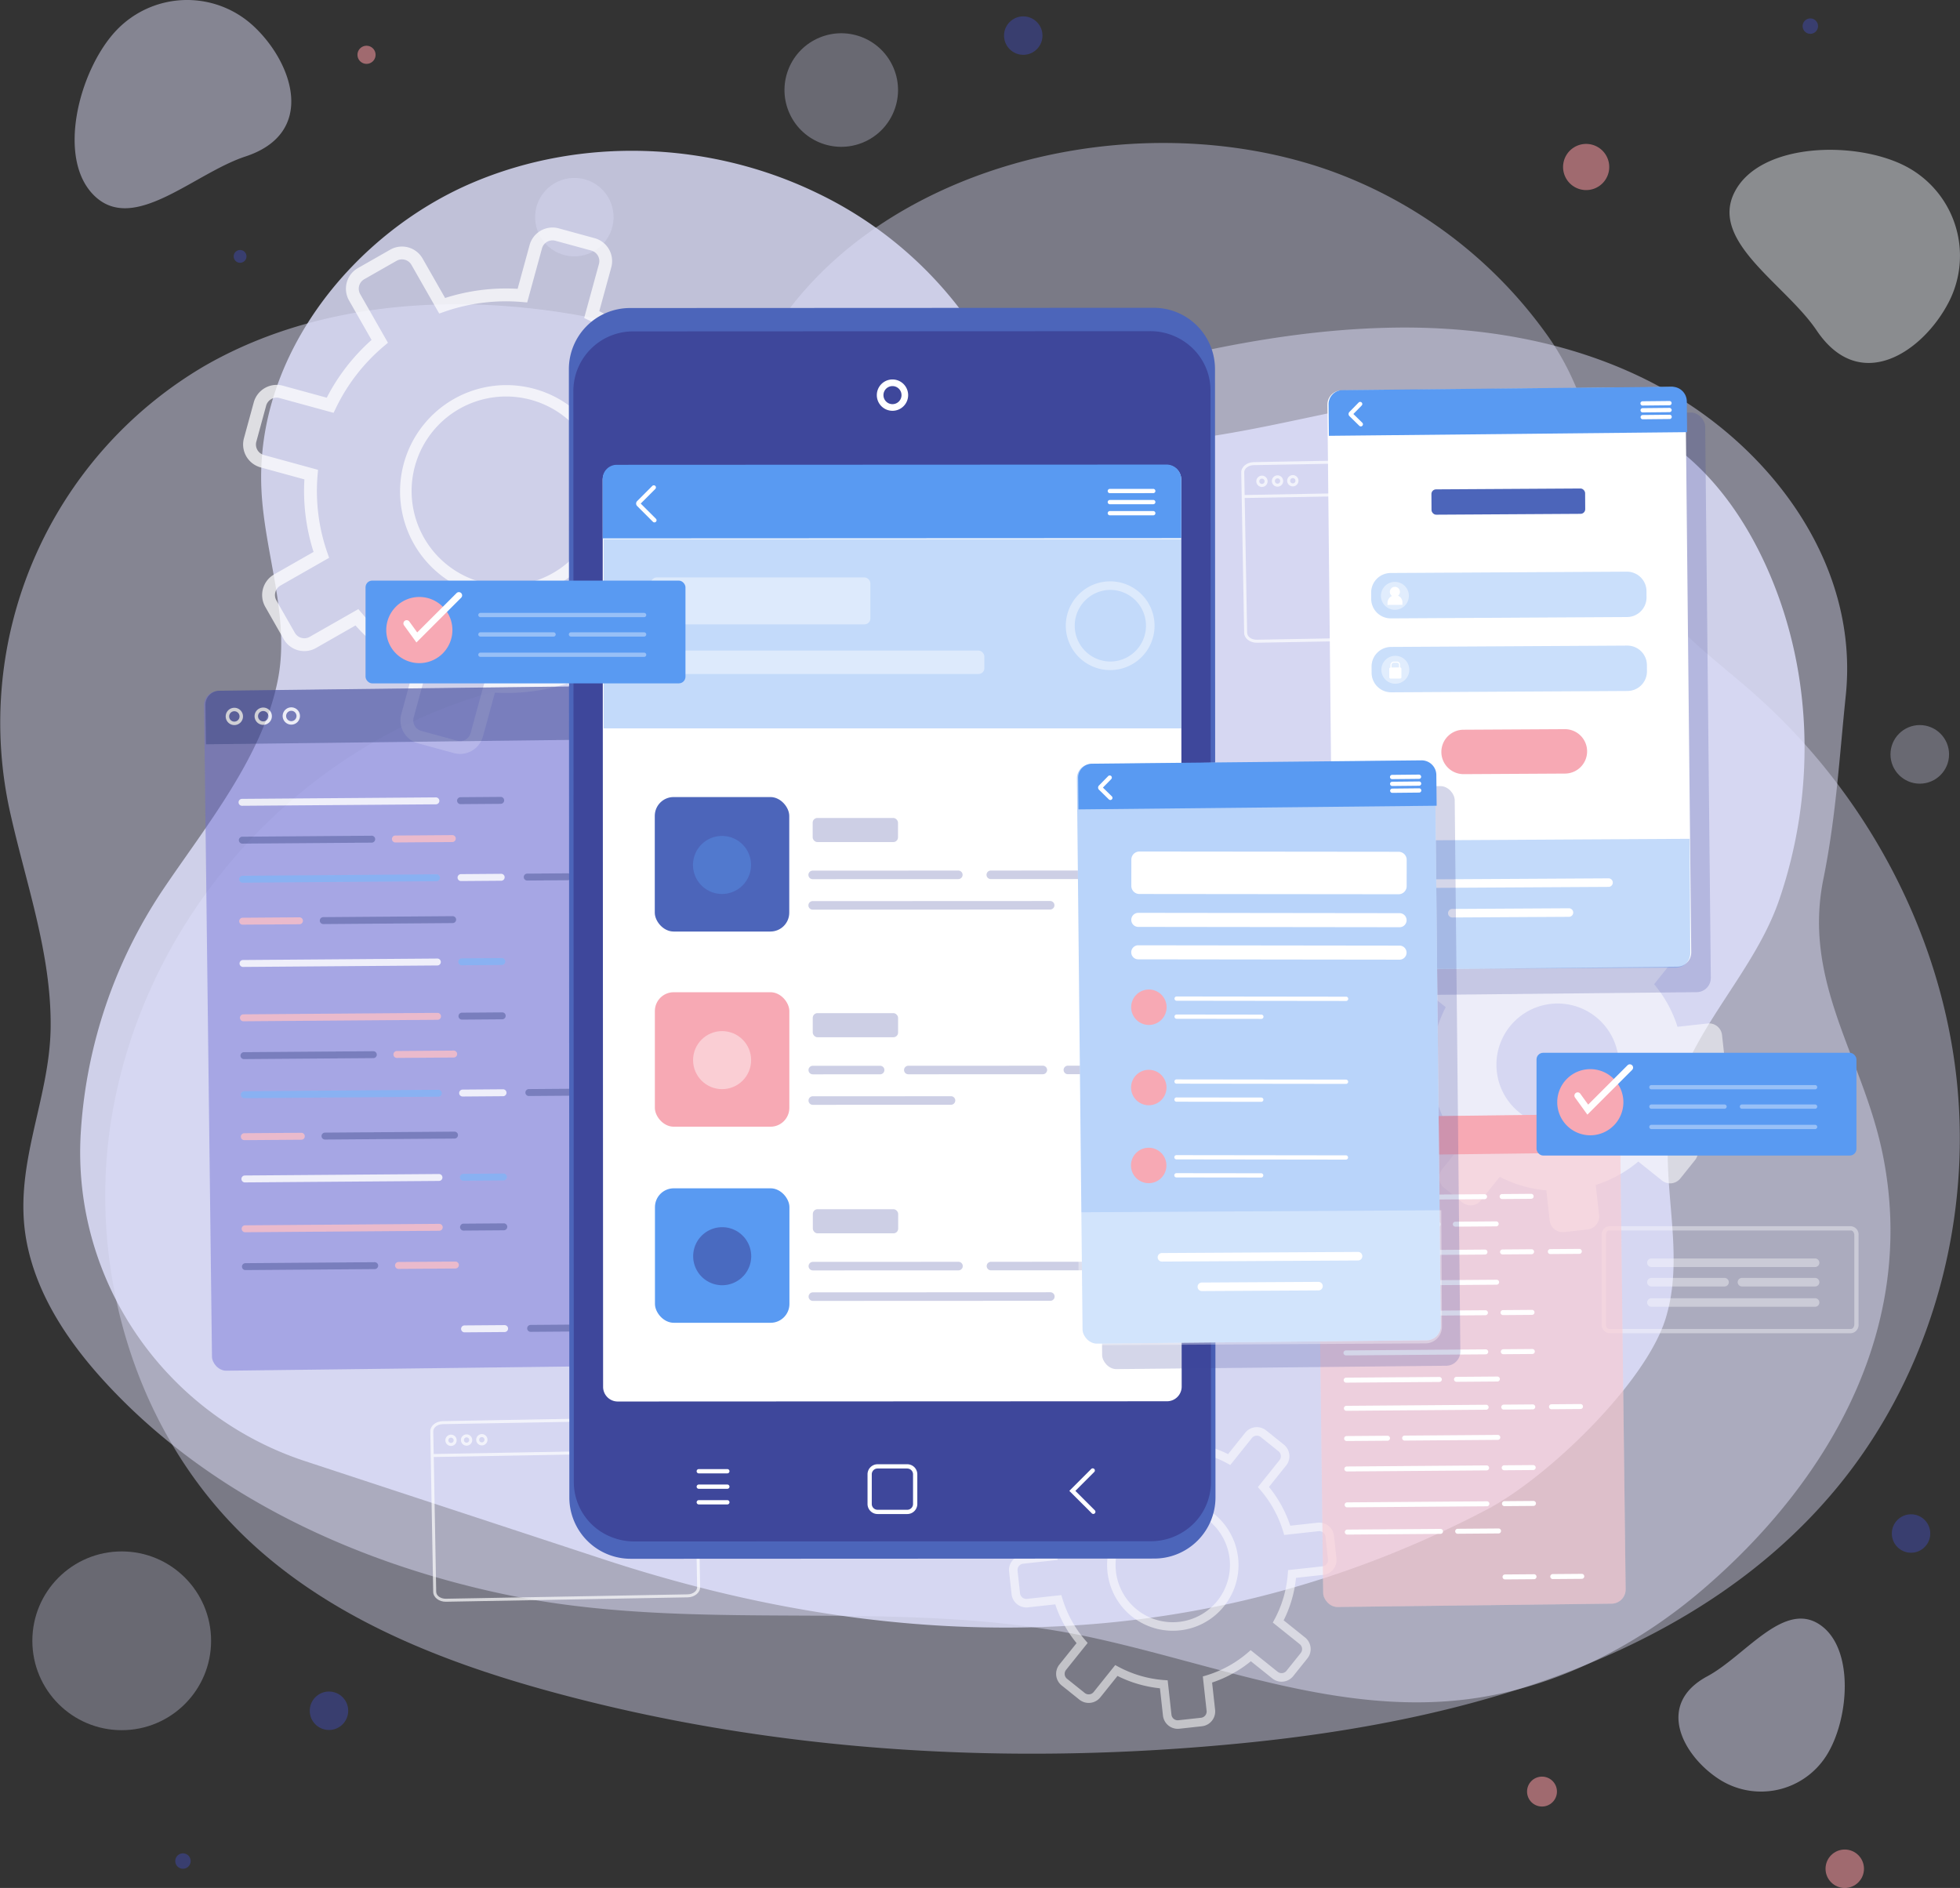
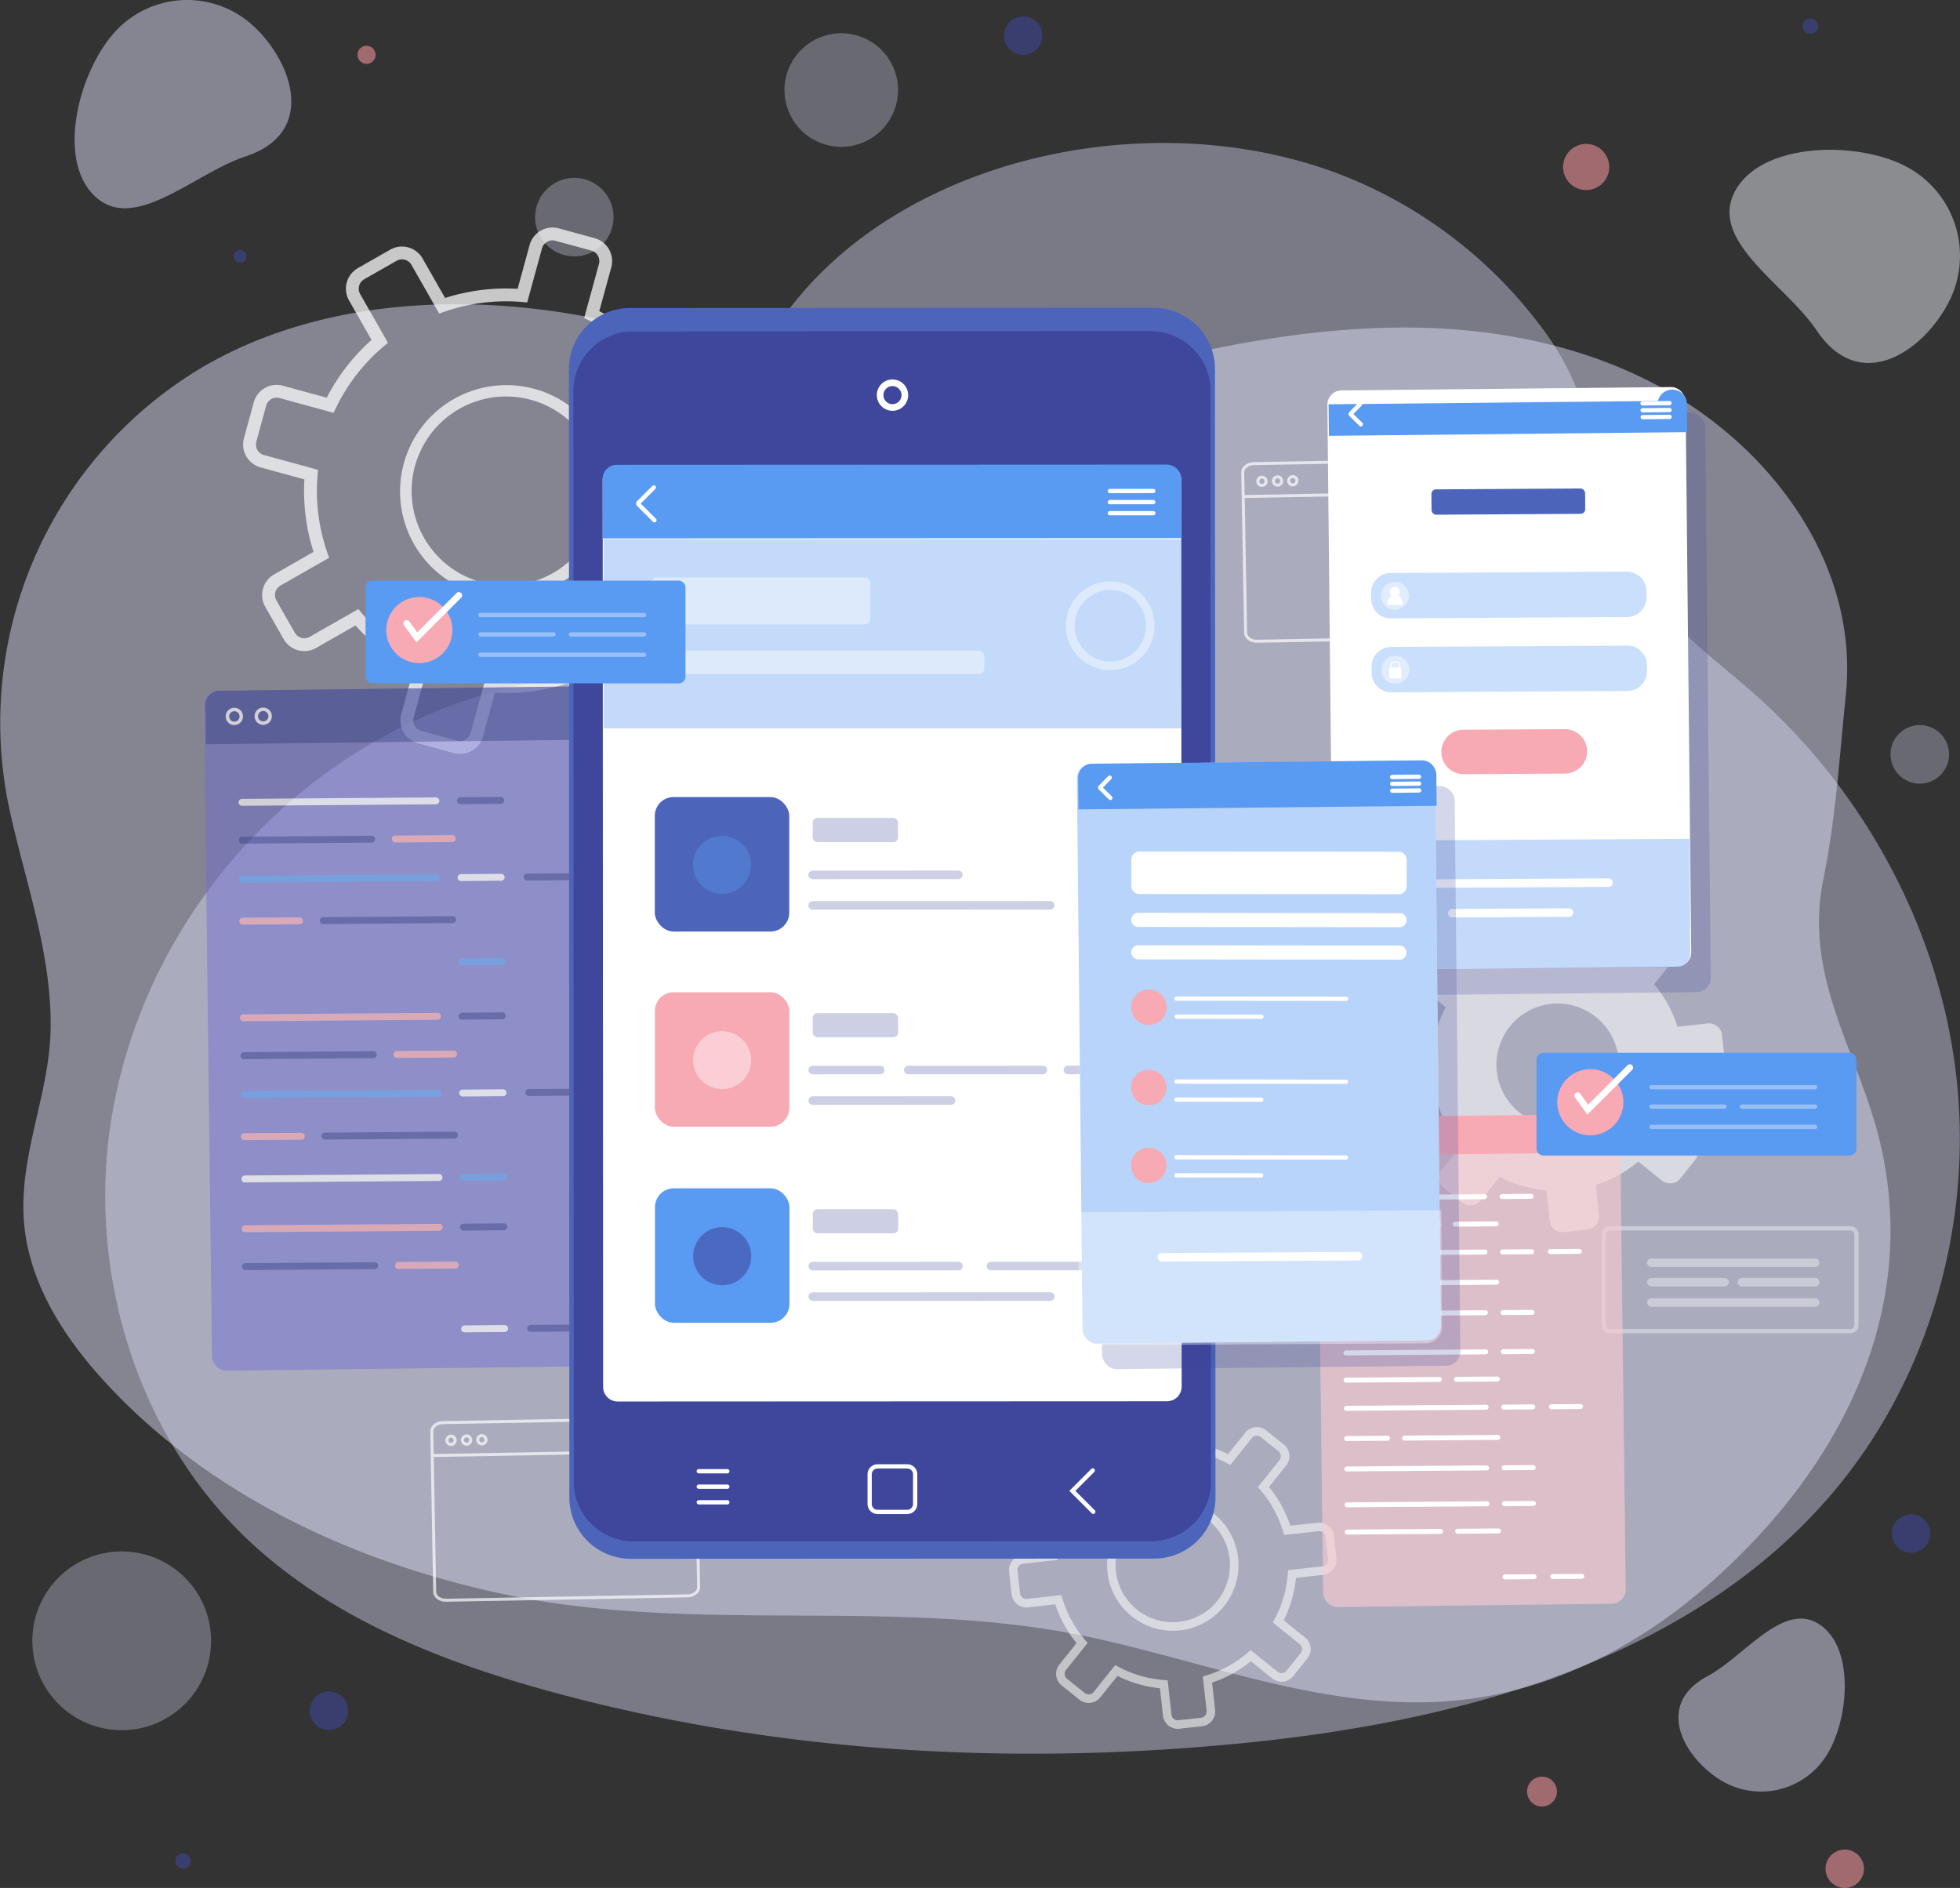
<svg xmlns="http://www.w3.org/2000/svg" width="473.989" height="456.539" viewBox="0 0 473.989 456.539">
  <rect x="0" y="0" width="473.989" height="456.539" fill="#333333" stroke="none" />
  <g id="Group_1232" data-name="Group 1232" transform="translate(-20.176 -22.527)">
    <g id="BACKGROUND" transform="translate(20.176 22.527)">
      <g id="Group_1150" data-name="Group 1150" transform="translate(7.823 3.86)">
        <g id="Group_1149" data-name="Group 1149">
          <g id="Group_1144" data-name="Group 1144" transform="translate(17.631 30.71)" opacity="0.41">
            <g id="Group_1143" data-name="Group 1143">
              <g id="Group_1142" data-name="Group 1142">
                <path id="Path_1962" data-name="Path 1962" d="M493.085,304.594a133.92,133.92,0,0,0-.615-22.832c-4.031-35.58-22.285-69.131-49.15-92.8-9.585-8.445-20.491-16.011-26.729-27.159-10.5-18.774-9.708-40.35-22.746-58.888a110.276,110.276,0,0,0-53.523-40.464c-63.957-22.161-153.5,13.923-145.437,90.98.029.277.061.679.1,1.188A28.051,28.051,0,0,1,167.5,184.459c-59.009,1.4-109.8,46.9-120.672,104.525-6.989,37.062,4.457,77.686,31.567,103.9,20.237,19.57,47.39,30.323,74.555,37.71,54.469,14.813,111.787,17.918,167.948,12.254,52.571-5.3,108.024-20.415,142.024-60.861C481.059,360.416,491.449,332.747,493.085,304.594Z" transform="translate(-44.821 -56)" fill="#e1e2fe" />
              </g>
            </g>
          </g>
          <g id="Group_1145" data-name="Group 1145" transform="translate(177.707)" opacity="0.31">
            <circle id="Ellipse_77" data-name="Ellipse 77" cx="13.729" cy="13.729" r="13.729" transform="translate(0 10.423) rotate(-22.309)" fill="#e1e2fe" />
          </g>
          <g id="Group_1146" data-name="Group 1146" transform="translate(449.354 171.473)" opacity="0.31">
            <circle id="Ellipse_78" data-name="Ellipse 78" cx="7.084" cy="7.084" r="7.084" fill="#e1e2fe" />
          </g>
          <g id="Group_1147" data-name="Group 1147" transform="translate(117.67 35.247)" opacity="0.31">
            <circle id="Ellipse_79" data-name="Ellipse 79" cx="9.492" cy="9.492" r="9.492" transform="translate(0 14.197) rotate(-48.404)" fill="#e1e2fe" />
          </g>
          <g id="Group_1148" data-name="Group 1148" transform="translate(0 371.296)" opacity="0.31">
            <circle id="Ellipse_80" data-name="Ellipse 80" cx="21.613" cy="21.613" r="21.613" fill="#e1e2fe" />
          </g>
        </g>
      </g>
      <g id="Group_1154" data-name="Group 1154">
        <g id="Group_1151" data-name="Group 1151" transform="translate(18.047)">
          <path id="Path_1963" data-name="Path 1963" d="M478.183,94.394a24.427,24.427,0,0,0-10.575-32.886c-12-6.161-35.063-5.707-41.225,6.295s12.31,22.3,19.842,33.492C456.73,116.9,472.022,106.4,478.183,94.394Z" transform="translate(-24.942 -21.377)" fill="#ecf1f7" opacity="0.47" />
          <path id="Path_1964" data-name="Path 1964" d="M423.015,440.335a18.714,18.714,0,0,0,25.873-5.572c5.606-8.684,7.005-26.3-1.677-31.906s-17.933,7.7-27.036,12.591C407.478,422.275,414.331,434.729,423.015,440.335Z" transform="translate(-25.335 -10.099)" fill="#e1e2fe" opacity="0.47" />
          <path id="Path_1965" data-name="Path 1965" d="M80.91,28.834a23.6,23.6,0,0,0-33.353,1.233c-8.87,9.551-14.48,31.12-4.928,39.99s23.962-5.616,36.341-9.694C96.235,54.676,90.461,37.7,80.91,28.834Z" transform="translate(-37.65 -22.527)" fill="#e1e2fe" opacity="0.47" />
        </g>
        <g id="Group_1153" data-name="Group 1153" transform="translate(0 36.465)">
          <path id="Path_1966" data-name="Path 1966" d="M468.012,358.588c8.431-18.108,11.784-38.2,7.435-59.405-4.8-23.422-19.385-41.416-14.325-66.4,3.082-15.219,3.853-29.318,5.417-44.377,3.208-30.922-16.869-58.168-41.774-72.88-20.229-11.95-43.945-16.434-67.2-16.115-20.933.287-41.828,4.153-62.112,9.35-19.548,5.009-38.659,11.609-59.148,9.526-17.041-1.731-32.389-9.1-48.259-14.591-37.888-13.115-83.784-14.965-118.43,5A99.957,99.957,0,0,0,22.829,217.541c3.826,16.892,9.765,33.453,9.595,50.982-.175,17.887-9.375,33.855-5.751,52.253,2.563,13.014,10.37,24.434,19.394,34.156,24.824,26.748,59.493,42.9,95.167,50.589,47.492,10.236,95.907.462,142.983,10.651,30.87,6.681,61.439,19.572,93.579,14.531,20.078-3.15,38.771-12.955,54.2-26.182C447.134,391.543,459.915,375.979,468.012,358.588Z" transform="translate(-20.176 -56.656)" fill="#e1e2fe" opacity="0.47" />
          <g id="Group_1152" data-name="Group 1152" transform="translate(19.382)">
-             <path id="Path_1967" data-name="Path 1967" d="M424.068,331.271c1.313-14.761-3.665-29.972.5-44.59,4.982-17.5,19.4-30.611,25.282-47.794,8.687-25.39,8.27-53.841-2.279-78.581-5.084-11.925-12.511-23.005-22.653-30.669-15.635-11.814-36.122-14.405-55.389-12.907-28.674,2.231-58.932,14.644-87.762,11.258-15.91-1.868-20.767-19.087-28.984-30.446a95.219,95.219,0,0,0-35.94-29.654c-25.769-12.371-56.7-13.542-83.037-2.325-28.119,11.976-52.629,41.223-51.018,74.3.746,15.3,6.871,30.5,4.035,45.534-3.559,18.868-17.775,36.062-28.078,51.435a118.613,118.613,0,0,0-19.616,57.881q-.023.352-.044.7c-2.112,35.634,20.365,68.134,54.274,79.287l72.153,23.73c73.211,24.078,146.358,23.281,213.673-12.056,14.566-7.646,38.284-30.429,43.169-46.139A42.737,42.737,0,0,0,424.068,331.271Z" transform="translate(-38.943 -57.834)" fill="#e1e2fe" opacity="0.81" />
-           </g>
+             </g>
        </g>
      </g>
      <circle id="Ellipse_81" data-name="Ellipse 81" cx="4.648" cy="4.648" r="4.648" transform="translate(457.502 366.179)" fill="#3e479b" opacity="0.58" />
      <circle id="Ellipse_82" data-name="Ellipse 82" cx="4.648" cy="4.648" r="4.648" transform="translate(242.808 3.96)" fill="#3e479b" opacity="0.58" />
      <circle id="Ellipse_83" data-name="Ellipse 83" cx="4.648" cy="4.648" r="4.648" transform="translate(74.91 409.039)" fill="#3e479b" opacity="0.58" />
      <circle id="Ellipse_84" data-name="Ellipse 84" cx="3.615" cy="3.615" r="3.615" transform="translate(369.288 429.615)" fill="#ef929c" opacity="0.58" />
      <circle id="Ellipse_85" data-name="Ellipse 85" cx="4.648" cy="4.648" r="4.648" transform="translate(441.472 447.244)" fill="#ef929c" opacity="0.58" />
      <circle id="Ellipse_86" data-name="Ellipse 86" cx="1.549" cy="1.549" r="1.549" transform="translate(56.511 60.45)" fill="#3e479b" opacity="0.58" />
      <path id="Path_1968" data-name="Path 1968" d="M397.214,62.97a5.581,5.581,0,1,1-4.292-6.623A5.582,5.582,0,0,1,397.214,62.97Z" transform="translate(-8.174 -21.422)" fill="#ef929c" opacity="0.58" />
      <path id="Path_1969" data-name="Path 1969" d="M108.209,35.888a2.189,2.189,0,1,1-1.682-2.6A2.189,2.189,0,0,1,108.209,35.888Z" transform="translate(-17.431 -22.176)" fill="#ef929c" opacity="0.58" />
      <path id="Path_1970" data-name="Path 1970" d="M445.947,29.091a1.86,1.86,0,1,1-1.43-2.208A1.859,1.859,0,0,1,445.947,29.091Z" transform="translate(-6.334 -22.386)" fill="#3e479b" opacity="0.58" />
      <path id="Path_1971" data-name="Path 1971" d="M64.895,458.716a1.86,1.86,0,1,1-1.43-2.208A1.86,1.86,0,0,1,64.895,458.716Z" transform="translate(-18.83 -8.297)" fill="#3e479b" opacity="0.58" />
    </g>
    <g id="OBJECTS" transform="translate(69.484 77.552)">
      <g id="Group_1167" data-name="Group 1167" transform="translate(9.486)">
        <g id="Group_1156" data-name="Group 1156" opacity="0.73">
          <g id="Group_1155" data-name="Group 1155">
            <path id="Path_1972" data-name="Path 1972" d="M129.573,203.09a5.782,5.782,0,0,1-1.523-.206l-8.677-2.374a5.747,5.747,0,0,1-4.022-7.051l2.9-10.6a48.323,48.323,0,0,1-13.971-10.834L94.74,177.47a5.742,5.742,0,0,1-7.83-2.143l-4.455-7.813a5.745,5.745,0,0,1,2.142-7.83l9.541-5.442A48.31,48.31,0,0,1,91.925,136.7l-10.6-2.9a5.747,5.747,0,0,1-4.022-7.051l2.374-8.676a5.747,5.747,0,0,1,7.051-4.022l10.6,2.9a48.287,48.287,0,0,1,10.834-13.97l-5.441-9.541a5.738,5.738,0,0,1,2.142-7.83l7.813-4.457a5.745,5.745,0,0,1,7.83,2.142l5.442,9.541a48.309,48.309,0,0,1,17.539-2.213l2.9-10.6a5.746,5.746,0,0,1,7.051-4.022l8.676,2.374a5.747,5.747,0,0,1,4.022,7.051l-2.9,10.6a48.323,48.323,0,0,1,13.97,10.834l9.542-5.442a5.741,5.741,0,0,1,7.829,2.143l4.457,7.813a5.74,5.74,0,0,1-2.142,7.83l-9.541,5.442a48.31,48.31,0,0,1,2.213,17.54l10.6,2.9a5.739,5.739,0,0,1,4.021,7.051l-2.373,8.676a5.747,5.747,0,0,1-7.052,4.022l-10.6-2.9a48.294,48.294,0,0,1-10.835,13.97l5.443,9.542a5.741,5.741,0,0,1-2.144,7.83l-7.812,4.455a5.738,5.738,0,0,1-7.83-2.142l-5.442-9.541A48.262,48.262,0,0,1,138,188.266l-2.9,10.6a5.748,5.748,0,0,1-5.528,4.227Zm-24.6-35.021.832.983a45.285,45.285,0,0,0,14.955,11.6l1.159.561-3.575,13.066a2.641,2.641,0,0,0,1.851,3.245l8.677,2.373a2.641,2.641,0,0,0,3.244-1.851l3.576-13.065,1.283.107a45.29,45.29,0,0,0,18.776-2.369l1.217-.422,6.709,11.764a2.643,2.643,0,0,0,3.6.986l7.812-4.457a2.641,2.641,0,0,0,.987-3.6l-6.71-11.764.983-.832a45.264,45.264,0,0,0,11.6-14.955l.561-1.159,13.065,3.574A2.65,2.65,0,0,0,198.819,160l2.373-8.676a2.639,2.639,0,0,0-1.851-3.244L186.277,144.5l.107-1.283a45.3,45.3,0,0,0-2.369-18.777l-.423-1.216,11.765-6.71a2.641,2.641,0,0,0,.986-3.6l-4.456-7.813a2.642,2.642,0,0,0-3.6-.986l-11.764,6.71-.832-.983a45.282,45.282,0,0,0-14.955-11.6l-1.159-.561,3.575-13.066a2.643,2.643,0,0,0-1.851-3.245L152.62,79a2.645,2.645,0,0,0-3.244,1.851L145.8,93.914l-1.284-.107a45.254,45.254,0,0,0-18.776,2.369l-1.216.423-6.71-11.765a2.641,2.641,0,0,0-3.6-.986L106.4,88.3a2.643,2.643,0,0,0-.986,3.6l6.71,11.762-.983.832a45.258,45.258,0,0,0-11.6,14.955l-.561,1.159-13.066-3.575a2.643,2.643,0,0,0-3.245,1.851L80.3,127.571a2.639,2.639,0,0,0,1.851,3.244l13.065,3.576-.107,1.284a45.3,45.3,0,0,0,2.369,18.776l.422,1.216-11.764,6.71a2.641,2.641,0,0,0-.986,3.6l4.457,7.813a2.642,2.642,0,0,0,3.6.986Zm35.815-2.734a25.993,25.993,0,0,1-6.869-.93h0a25.714,25.714,0,1,1,6.869.93Zm-.077-48.676a22.85,22.85,0,1,0,6.048.818A22.88,22.88,0,0,0,140.707,116.659Z" transform="translate(-77.103 -75.805)" fill="#fff" />
          </g>
        </g>
        <g id="Group_1157" data-name="Group 1157" transform="translate(241.376 55.665)" opacity="0.69">
          <path id="Path_1973" data-name="Path 1973" d="M373.056,173.373l-58.43,1.061c-1.689.031-3.082-1.037-3.107-2.38l-.7-38.8c-.025-1.344,1.329-2.461,3.018-2.492l58.431-1.061c1.689-.031,3.082,1.037,3.107,2.381l.7,38.8C376.1,172.224,374.746,173.342,373.056,173.373Zm-59.21-41.884c-1.289.024-2.324.811-2.306,1.754l.7,38.8c.018.943,1.079,1.692,2.368,1.668l58.431-1.061c1.288-.024,2.323-.81,2.306-1.753l-.7-38.8c-.018-.943-1.08-1.692-2.369-1.668Z" transform="translate(-310.815 -129.702)" fill="#fff" />
          <rect id="Rectangle_296" data-name="Rectangle 296" width="63.455" height="0.725" transform="translate(0.462 9.017) rotate(-1.04)" fill="#fff" />
          <path id="Path_1974" data-name="Path 1974" d="M315.734,136.626a1.366,1.366,0,1,1,1.342-1.39A1.368,1.368,0,0,1,315.734,136.626Zm-.036-2.007a.641.641,0,1,0,.652.629A.643.643,0,0,0,315.7,134.619Z" transform="translate(-310.699 -129.565)" fill="#fff" />
          <path id="Path_1975" data-name="Path 1975" d="M319.379,136.56a1.366,1.366,0,1,1,1.342-1.39A1.367,1.367,0,0,1,319.379,136.56Zm-.036-2.007a.641.641,0,1,0,.653.629A.642.642,0,0,0,319.343,134.553Z" transform="translate(-310.579 -129.567)" fill="#fff" />
          <path id="Path_1976" data-name="Path 1976" d="M322.956,136.495A1.366,1.366,0,1,1,324.3,135.1,1.368,1.368,0,0,1,322.956,136.495Zm-.037-2.007a.641.641,0,1,0,.653.629A.642.642,0,0,0,322.919,134.488Z" transform="translate(-310.462 -129.569)" fill="#fff" />
        </g>
        <g id="Group_1158" data-name="Group 1158" transform="translate(45.262 287.567)" opacity="0.69">
          <path id="Path_1977" data-name="Path 1977" d="M183.17,397.911l-58.431,1.062c-1.688.031-3.082-1.037-3.106-2.381l-.705-38.8c-.024-1.343,1.33-2.46,3.019-2.491l58.43-1.061c1.689-.031,3.083,1.037,3.107,2.38l.7,38.8C186.213,396.763,184.859,397.881,183.17,397.911Zm-59.211-41.883c-1.289.024-2.323.81-2.306,1.753l.705,38.8c.017.943,1.079,1.691,2.368,1.668l58.43-1.062c1.289-.023,2.324-.81,2.306-1.753l-.7-38.8c-.018-.943-1.079-1.692-2.368-1.669Z" transform="translate(-120.928 -354.241)" fill="#fff" />
          <rect id="Rectangle_297" data-name="Rectangle 297" width="63.455" height="0.725" transform="translate(0.463 9.017) rotate(-1.04)" fill="#fff" />
          <path id="Path_1978" data-name="Path 1978" d="M125.847,361.165a1.366,1.366,0,1,1,1.342-1.391A1.368,1.368,0,0,1,125.847,361.165Zm-.036-2.007a.641.641,0,1,0,.653.629A.641.641,0,0,0,125.811,359.158Z" transform="translate(-120.812 -354.104)" fill="#fff" />
          <path id="Path_1979" data-name="Path 1979" d="M129.493,361.1a1.366,1.366,0,1,1,1.341-1.391A1.369,1.369,0,0,1,129.493,361.1Zm-.037-2.007a.641.641,0,1,0,.653.629A.641.641,0,0,0,129.456,359.092Z" transform="translate(-120.692 -354.106)" fill="#fff" />
          <path id="Path_1980" data-name="Path 1980" d="M133.069,361.034a1.367,1.367,0,1,1,1.342-1.391A1.368,1.368,0,0,1,133.069,361.034Zm-.036-2.007a.641.641,0,1,0,.653.629A.64.64,0,0,0,133.033,359.027Z" transform="translate(-120.575 -354.108)" fill="#fff" />
        </g>
        <g id="Group_1160" data-name="Group 1160" transform="translate(277.448 162.087)" opacity="0.55">
          <g id="Group_1159" data-name="Group 1159">
            <path id="Path_1981" data-name="Path 1981" d="M418.578,292.107l-6.045-4.846a29.77,29.77,0,0,0,3.455-11.876l7.7-.848a2.649,2.649,0,0,0,2.343-2.923l-.623-5.651a2.649,2.649,0,0,0-2.923-2.343l-7.7.848a29.766,29.766,0,0,0-5.957-10.84l4.846-6.045a2.649,2.649,0,0,0-.41-3.723l-4.437-3.556a2.649,2.649,0,0,0-3.723.41l-4.846,6.045a29.76,29.76,0,0,0-11.876-3.456l-.848-7.7a2.649,2.649,0,0,0-2.924-2.342l-5.651.622a2.649,2.649,0,0,0-2.342,2.924l.848,7.7a29.752,29.752,0,0,0-10.84,5.957l-6.045-4.846a2.65,2.65,0,0,0-3.724.41l-3.556,4.436a2.649,2.649,0,0,0,.411,3.724l6.045,4.846a29.755,29.755,0,0,0-3.456,11.876l-7.7.848a2.648,2.648,0,0,0-2.342,2.923l.622,5.651a2.649,2.649,0,0,0,2.923,2.343l7.7-.848a29.769,29.769,0,0,0,5.958,10.84l-4.846,6.045a2.648,2.648,0,0,0,.41,3.723l4.436,3.556a2.649,2.649,0,0,0,3.723-.41l4.846-6.045a29.765,29.765,0,0,0,11.877,3.456l.848,7.7a2.648,2.648,0,0,0,2.923,2.342l5.651-.622a2.65,2.65,0,0,0,2.343-2.924l-.848-7.7a29.747,29.747,0,0,0,10.839-5.957l6.046,4.846a2.649,2.649,0,0,0,3.723-.41l3.556-4.436A2.65,2.65,0,0,0,418.578,292.107Zm-42.051-6.962a15.377,15.377,0,1,1,21.615-2.381A15.377,15.377,0,0,1,376.527,285.145Z" transform="translate(-345.725 -232.729)" fill="#fff" />
            <path id="Path_1982" data-name="Path 1982" d="M387.4,313.583a3.166,3.166,0,0,1-3.14-2.82l-.8-7.276a30.049,30.049,0,0,1-11.273-3.28l-4.58,5.713a3.163,3.163,0,0,1-4.448.491l-4.436-3.557a3.166,3.166,0,0,1-.492-4.449l4.579-5.712a30.088,30.088,0,0,1-5.655-10.29l-7.276.8a3.168,3.168,0,0,1-3.493-2.8l-.622-5.651a3.166,3.166,0,0,1,2.8-3.493l7.276-.8a30.058,30.058,0,0,1,3.279-11.273l-5.712-4.58a3.163,3.163,0,0,1-.491-4.448l3.557-4.436a3.163,3.163,0,0,1,4.448-.491l5.713,4.579a30.1,30.1,0,0,1,10.29-5.656l-.8-7.275a3.17,3.17,0,0,1,2.8-3.494l5.651-.622a3.173,3.173,0,0,1,3.493,2.8l.8,7.276a30.088,30.088,0,0,1,11.273,3.279l4.58-5.712a3.168,3.168,0,0,1,4.448-.49l4.436,3.556a3.165,3.165,0,0,1,.491,4.449l-4.579,5.712a30.088,30.088,0,0,1,5.656,10.291l7.276-.8a3.168,3.168,0,0,1,3.493,2.8l.622,5.651a3.166,3.166,0,0,1-2.8,3.493l-7.276.8a30.071,30.071,0,0,1-3.28,11.273l5.713,4.58a3.16,3.16,0,0,1,.488,4.448l-3.554,4.436a3.174,3.174,0,0,1-4.45.492l-5.712-4.58a30.076,30.076,0,0,1-10.291,5.656l.8,7.276a3.168,3.168,0,0,1-2.8,3.493l-5.651.622A3.127,3.127,0,0,1,387.4,313.583Zm-15.485-14.688.378.2a29.073,29.073,0,0,0,11.671,3.395l.428.033.9,8.126a2.134,2.134,0,0,0,2.354,1.886l5.65-.623a2.13,2.13,0,0,0,1.886-2.353l-.9-8.126.412-.124a29.108,29.108,0,0,0,10.652-5.855l.325-.281,6.38,5.116a2.141,2.141,0,0,0,3-.332l3.554-4.436a2.132,2.132,0,0,0-.328-3h0l-6.381-5.114.2-.378a29.092,29.092,0,0,0,3.395-11.671l.033-.428,8.126-.9a2.13,2.13,0,0,0,1.886-2.353l-.623-5.651a2.122,2.122,0,0,0-.785-1.429,2.1,2.1,0,0,0-1.568-.456l-8.126.9-.124-.412a29.088,29.088,0,0,0-5.855-10.652l-.281-.325,5.116-6.38a2.135,2.135,0,0,0-.332-3l-4.436-3.556a2.134,2.134,0,0,0-3,.329l-5.114,6.381-.378-.2a29.094,29.094,0,0,0-11.671-3.4l-.428-.032-.9-8.126a2.142,2.142,0,0,0-2.354-1.886l-5.65.622a2.136,2.136,0,0,0-1.887,2.354l.894,8.126-.411.124a29.087,29.087,0,0,0-10.651,5.854l-.325.281-6.381-5.114a2.132,2.132,0,0,0-3,.33l-3.557,4.436a2.132,2.132,0,0,0,.331,3l6.381,5.115-.2.378a29.084,29.084,0,0,0-3.4,11.671l-.032.428-8.126.9a2.132,2.132,0,0,0-1.886,2.354l.622,5.65a2.132,2.132,0,0,0,2.354,1.886l8.126-.893.124.411a29.088,29.088,0,0,0,5.854,10.651l.28.325-5.113,6.38a2.133,2.133,0,0,0,.331,3l4.436,3.557a2.135,2.135,0,0,0,3-.33Zm14.232-9.845a15.887,15.887,0,1,1,12.418-5.946A15.824,15.824,0,0,1,386.144,289.05Zm.044-30.749a15.124,15.124,0,0,0-1.655.092,14.8,14.8,0,1,0,1.655-.092Z" transform="translate(-345.741 -232.746)" fill="#fff" />
          </g>
        </g>
        <g id="Group_1165" data-name="Group 1165" transform="translate(328.527 241.489)" opacity="0.38">
          <path id="Path_1983" data-name="Path 1983" d="M455.509,335.507H397.03a2.032,2.032,0,0,1-1.832-2.18V311.807a2.032,2.032,0,0,1,1.832-2.181h58.479a2.032,2.032,0,0,1,1.831,2.181v21.519A2.031,2.031,0,0,1,455.509,335.507ZM397.03,310.659c-.433,0-.8.527-.8,1.148v21.519c0,.623.367,1.147.8,1.147h58.479c.433,0,.8-.525.8-1.147V311.807c0-.622-.366-1.148-.8-1.148Z" transform="translate(-395.198 -309.626)" fill="#fff" />
          <g id="Group_1161" data-name="Group 1161" transform="translate(11.005 7.806)">
            <rect id="Rectangle_298" data-name="Rectangle 298" width="39.586" height="1.033" transform="translate(1.033 0.516)" fill="#fff" />
            <path id="Path_1984" data-name="Path 1984" d="M446.474,319.25H406.887a1.033,1.033,0,0,1,0-2.066h39.587a1.033,1.033,0,1,1,0,2.066Zm0-1.033v0Z" transform="translate(-405.854 -317.184)" fill="#fff" />
          </g>
          <g id="Group_1162" data-name="Group 1162" transform="translate(11.005 12.501)">
            <rect id="Rectangle_299" data-name="Rectangle 299" width="17.689" height="1.033" transform="translate(1.033 0.517)" fill="#fff" />
            <path id="Path_1985" data-name="Path 1985" d="M424.575,323.8H406.887a1.033,1.033,0,0,1,0-2.066h17.689a1.033,1.033,0,0,1,0,2.066Zm0-1.033v0Z" transform="translate(-405.854 -321.73)" fill="#fff" />
          </g>
          <g id="Group_1163" data-name="Group 1163" transform="translate(32.905 12.501)">
            <rect id="Rectangle_300" data-name="Rectangle 300" width="17.688" height="1.033" transform="translate(1.032 0.517)" fill="#fff" />
            <path id="Path_1986" data-name="Path 1986" d="M445.778,323.8H428.091a1.033,1.033,0,1,1,0-2.066h17.688a1.033,1.033,0,1,1,0,2.066Zm0-1.033v0Z" transform="translate(-427.058 -321.73)" fill="#fff" />
          </g>
          <g id="Group_1164" data-name="Group 1164" transform="translate(11.005 17.416)">
            <rect id="Rectangle_301" data-name="Rectangle 301" width="39.586" height="1.033" transform="translate(1.033 0.516)" fill="#fff" />
            <path id="Path_1987" data-name="Path 1987" d="M446.474,328.555H406.887a1.033,1.033,0,0,1,0-2.066h39.587a1.033,1.033,0,1,1,0,2.066Zm0-1.033v0Z" transform="translate(-405.854 -326.489)" fill="#fff" />
          </g>
        </g>
        <g id="Group_1166" data-name="Group 1166" transform="translate(185.208 283.812)" opacity="0.55">
          <path id="Path_1988" data-name="Path 1988" d="M297.232,429.822a3.6,3.6,0,0,1-3.563-3.2l-.727-6.6a29.589,29.589,0,0,1-10.271-2.989l-4.155,5.184a3.6,3.6,0,0,1-5.051.557l-4.29-3.438a3.595,3.595,0,0,1-.556-5.05l4.156-5.185a29.574,29.574,0,0,1-5.152-9.374l-6.6.727a3.607,3.607,0,0,1-3.966-3.179l-.6-5.464a3.6,3.6,0,0,1,3.179-3.966l6.6-.726a29.585,29.585,0,0,1,2.988-10.271l-5.184-4.156a3.6,3.6,0,0,1-.556-5.05l3.437-4.289a3.595,3.595,0,0,1,5.051-.557l5.185,4.155a29.617,29.617,0,0,1,9.374-5.153l-.727-6.6a3.594,3.594,0,0,1,3.179-3.965l5.464-.6a3.594,3.594,0,0,1,3.965,3.179l.727,6.6a29.584,29.584,0,0,1,10.272,2.988l4.154-5.184a3.6,3.6,0,0,1,5.052-.557l4.289,3.438a3.595,3.595,0,0,1,.556,5.05l-4.155,5.185a29.594,29.594,0,0,1,5.152,9.374l6.6-.726a3.6,3.6,0,0,1,3.966,3.177l.6,5.465a3.6,3.6,0,0,1-3.179,3.966l-6.6.727a29.59,29.59,0,0,1-2.989,10.27l5.185,4.156h0a3.595,3.595,0,0,1,.557,5.051l-3.437,4.288a3.593,3.593,0,0,1-5.052.557l-5.185-4.155a29.606,29.606,0,0,1-9.374,5.153l.727,6.6A3.6,3.6,0,0,1,303.1,429.2l-5.463.6A3.511,3.511,0,0,1,297.232,429.822Zm-15.106-15.414.756.406a27.585,27.585,0,0,0,11.071,3.221l.856.063.914,8.3a1.525,1.525,0,0,0,1.683,1.352l5.465-.6a1.527,1.527,0,0,0,1.352-1.687l-.914-8.3.822-.248a27.6,27.6,0,0,0,10.1-5.553l.651-.56,6.515,5.22a1.525,1.525,0,0,0,2.148-.235l3.437-4.288a1.531,1.531,0,0,0-.235-2.149h0l-6.514-5.222.407-.757a27.62,27.62,0,0,0,3.22-11.068l.063-.857,8.3-.913a1.531,1.531,0,0,0,1.352-1.687l-.6-5.463a1.534,1.534,0,0,0-1.687-1.351l-8.3.913-.248-.822a27.6,27.6,0,0,0-5.552-10.1l-.562-.651,5.222-6.515a1.527,1.527,0,0,0-.235-2.147l-4.289-3.438a1.53,1.53,0,0,0-2.148.238l-5.221,6.514-.758-.406a27.6,27.6,0,0,0-11.069-3.22l-.856-.064-.914-8.3a1.529,1.529,0,0,0-1.686-1.352l-5.464.6a1.527,1.527,0,0,0-1.352,1.685l.914,8.3-.822.249a27.578,27.578,0,0,0-10.1,5.552l-.651.561-6.514-5.221a1.529,1.529,0,0,0-2.149.235l-3.437,4.289a1.529,1.529,0,0,0,.237,2.148l6.514,5.222-.406.757a27.6,27.6,0,0,0-3.22,11.069l-.064.857-8.3.912a1.532,1.532,0,0,0-1.352,1.687l.6,5.464a1.533,1.533,0,0,0,1.687,1.352l8.3-.914.249.822a27.571,27.571,0,0,0,5.552,10.1l.562.651-5.223,6.515a1.529,1.529,0,0,0,.235,2.147l4.29,3.438a1.533,1.533,0,0,0,2.148-.237Zm13.9-8.3a15.89,15.89,0,1,1,12.42-5.949A15.821,15.821,0,0,1,296.023,406.105Zm.042-29.727a14.055,14.055,0,0,0-1.541.086,13.833,13.833,0,0,0-7.138,24.542h0a13.832,13.832,0,1,0,8.679-24.628Z" transform="translate(-256.43 -350.606)" fill="#fff" />
        </g>
      </g>
      <g id="Group_1170" data-name="Group 1170" transform="translate(0 110.854)" opacity="0.61">
        <g id="Group_1169" data-name="Group 1169">
          <rect id="Rectangle_302" data-name="Rectangle 302" width="101.579" height="164.355" rx="3.434" transform="translate(0 1.276) rotate(-0.696)" fill="#6d6cd4" opacity="0.74" />
          <g id="Group_1168" data-name="Group 1168" transform="translate(0.381)">
            <path id="Path_1989" data-name="Path 1989" d="M169.861,186.666l.114,9.344L68.4,197.243l-.116-9.517a3.4,3.4,0,0,1,3.353-3.436l94.608-1.15A3.571,3.571,0,0,1,169.861,186.666Z" transform="translate(-68.287 -183.14)" fill="#3e479b" />
          </g>
        </g>
        <path id="Path_1990" data-name="Path 1990" d="M75.131,192.426a2.091,2.091,0,1,1,2.075-2.107A2.093,2.093,0,0,1,75.131,192.426Zm-.026-3.346a1.255,1.255,0,1,0,1.264,1.246A1.256,1.256,0,0,0,75.105,189.08Z" transform="translate(-67.751 -182.972)" fill="#fff" />
        <path id="Path_1991" data-name="Path 1991" d="M81.894,192.375a2.091,2.091,0,1,1,2.075-2.107A2.093,2.093,0,0,1,81.894,192.375Zm-.026-3.346a1.255,1.255,0,1,0,1.264,1.246A1.256,1.256,0,0,0,81.868,189.029Z" transform="translate(-67.529 -182.974)" fill="#fff" />
-         <path id="Path_1992" data-name="Path 1992" d="M88.47,192.325a2.091,2.091,0,1,1,2.075-2.107A2.093,2.093,0,0,1,88.47,192.325Zm-.026-3.345a1.254,1.254,0,1,0,1.264,1.245A1.255,1.255,0,0,0,88.444,188.98Z" transform="translate(-67.313 -182.976)" fill="#fff" />
        <path id="Path_1993" data-name="Path 1993" d="M123.792,210.9l-46.938.355a.837.837,0,0,1-.013-1.673l46.938-.355a.837.837,0,0,1,.013,1.673Z" transform="translate(-67.653 -182.284)" fill="#fff" />
        <path id="Path_1994" data-name="Path 1994" d="M137.76,210.785l-9.742.074a.837.837,0,0,1-.012-1.673l9.742-.073a.836.836,0,1,1,.012,1.672Z" transform="translate(-65.975 -182.288)" fill="#3e479b" />
-         <path id="Path_1995" data-name="Path 1995" d="M124.077,248.631l-46.938.355a.837.837,0,1,1-.012-1.673l46.938-.355a.837.837,0,1,1,.012,1.673Z" transform="translate(-67.643 -181.047)" fill="#fff" />
        <path id="Path_1996" data-name="Path 1996" d="M138.046,248.516l-9.742.074a.837.837,0,0,1-.012-1.673l9.742-.074a.837.837,0,0,1,.012,1.673Z" transform="translate(-65.965 -181.051)" fill="#599af2" />
        <path id="Path_1997" data-name="Path 1997" d="M123.928,228.908l-46.938.355a.837.837,0,0,1-.012-1.673l46.938-.355a.837.837,0,0,1,.012,1.673Z" transform="translate(-67.648 -181.694)" fill="#599af2" />
        <path id="Path_1998" data-name="Path 1998" d="M137.9,228.793l-9.742.073a.836.836,0,1,1-.013-1.672l9.742-.074a.837.837,0,0,1,.013,1.673Z" transform="translate(-65.97 -181.697)" fill="#fff" />
        <path id="Path_1999" data-name="Path 1999" d="M153.427,228.676l-9.742.073a.837.837,0,1,1-.012-1.673l9.742-.073a.837.837,0,1,1,.012,1.673Z" transform="translate(-65.461 -181.701)" fill="#3e479b" />
        <path id="Path_2000" data-name="Path 2000" d="M108.212,219.876l-31.292.237a.837.837,0,0,1-.013-1.673L108.2,218.2a.837.837,0,1,1,.012,1.673Z" transform="translate(-67.65 -181.99)" fill="#3e479b" />
        <path id="Path_2001" data-name="Path 2001" d="M126.521,219.733l-13.728.1a.836.836,0,1,1-.012-1.672l13.728-.1a.837.837,0,1,1,.012,1.673Z" transform="translate(-66.474 -181.995)" fill="#f7a9b4" />
        <path id="Path_2002" data-name="Path 2002" d="M127.221,238.709l-31.293.236a.837.837,0,1,1-.012-1.673l31.293-.237a.837.837,0,0,1,.012,1.673Z" transform="translate(-67.027 -181.372)" fill="#3e479b" />
        <path id="Path_2003" data-name="Path 2003" d="M90.792,238.98l-13.728.1a.837.837,0,1,1-.012-1.673l13.727-.1a.837.837,0,0,1,.013,1.673Z" transform="translate(-67.646 -181.363)" fill="#f7a9b4" />
        <path id="Path_2004" data-name="Path 2004" d="M124.174,261.351l-46.939.355a.837.837,0,1,1-.012-1.673l46.938-.355a.837.837,0,0,1,.013,1.673Z" transform="translate(-67.64 -180.63)" fill="#f7a9b4" />
        <path id="Path_2005" data-name="Path 2005" d="M138.142,261.236l-9.742.074a.837.837,0,1,1-.012-1.673l9.742-.074a.837.837,0,0,1,.012,1.673Z" transform="translate(-65.962 -180.634)" fill="#3e479b" />
        <path id="Path_2006" data-name="Path 2006" d="M124.459,299.081l-46.938.355a.837.837,0,0,1-.012-1.673l46.938-.355a.837.837,0,1,1,.012,1.673Z" transform="translate(-67.631 -179.392)" fill="#fff" />
        <path id="Path_2007" data-name="Path 2007" d="M138.428,298.967l-9.742.073a.837.837,0,0,1-.013-1.673l9.742-.073a.837.837,0,0,1,.013,1.673Z" transform="translate(-65.953 -179.396)" fill="#599af2" />
        <path id="Path_2008" data-name="Path 2008" d="M124.31,279.359l-46.938.355a.837.837,0,0,1-.013-1.673l46.939-.355a.837.837,0,1,1,.012,1.673Z" transform="translate(-67.636 -180.039)" fill="#599af2" />
        <path id="Path_2009" data-name="Path 2009" d="M138.278,279.244l-9.742.073a.836.836,0,1,1-.012-1.672l9.742-.074a.837.837,0,1,1,.012,1.673Z" transform="translate(-65.958 -180.043)" fill="#fff" />
        <path id="Path_2010" data-name="Path 2010" d="M153.809,279.126l-9.742.074a.837.837,0,1,1-.012-1.673l9.741-.073a.836.836,0,1,1,.013,1.672Z" transform="translate(-65.448 -180.047)" fill="#3e479b" />
        <path id="Path_2011" data-name="Path 2011" d="M108.594,270.326l-31.293.237a.837.837,0,0,1-.012-1.673l31.293-.236a.837.837,0,1,1,.012,1.673Z" transform="translate(-67.638 -180.335)" fill="#3e479b" />
        <path id="Path_2012" data-name="Path 2012" d="M126.9,270.183l-13.728.1a.837.837,0,1,1-.012-1.673l13.727-.1a.837.837,0,0,1,.013,1.673Z" transform="translate(-66.462 -180.34)" fill="#f7a9b4" />
        <path id="Path_2013" data-name="Path 2013" d="M127.6,289.159l-31.293.237a.836.836,0,1,1-.012-1.672l31.293-.238a.837.837,0,1,1,.012,1.673Z" transform="translate(-67.015 -179.718)" fill="#3e479b" />
        <path id="Path_2014" data-name="Path 2014" d="M91.173,289.431l-13.727.1a.837.837,0,1,1-.012-1.673l13.727-.1a.837.837,0,1,1,.012,1.673Z" transform="translate(-67.633 -179.709)" fill="#f7a9b4" />
        <path id="Path_2015" data-name="Path 2015" d="M124.547,310.748l-46.938.355a.836.836,0,1,1-.012-1.672l46.938-.355a.836.836,0,1,1,.012,1.672Z" transform="translate(-67.628 -179.01)" fill="#f7a9b4" />
        <path id="Path_2016" data-name="Path 2016" d="M138.516,310.634l-9.742.073a.837.837,0,1,1-.012-1.673l9.742-.073a.837.837,0,0,1,.012,1.673Z" transform="translate(-65.95 -179.014)" fill="#3e479b" />
        <path id="Path_2017" data-name="Path 2017" d="M138.7,334.458l-9.742.073a.837.837,0,0,1-.012-1.673l9.742-.073a.837.837,0,0,1,.012,1.673Z" transform="translate(-65.944 -178.232)" fill="#fff" />
        <path id="Path_2018" data-name="Path 2018" d="M154.227,334.34l-9.742.074a.837.837,0,1,1-.012-1.673l9.741-.074a.837.837,0,0,1,.013,1.673Z" transform="translate(-65.435 -178.236)" fill="#3e479b" />
        <path id="Path_2019" data-name="Path 2019" d="M108.968,319.724l-31.293.237a.836.836,0,1,1-.012-1.672l31.293-.238a.837.837,0,0,1,.012,1.673Z" transform="translate(-67.626 -178.715)" fill="#3e479b" />
        <path id="Path_2020" data-name="Path 2020" d="M127.277,319.581l-13.728.1a.837.837,0,1,1-.012-1.673l13.727-.1a.836.836,0,0,1,.013,1.672Z" transform="translate(-66.449 -178.72)" fill="#f7a9b4" />
      </g>
      <g id="Group_1196" data-name="Group 1196" transform="translate(87.212 19.401)">
        <g id="Group_1180" data-name="Group 1180">
          <g id="Group_1179" data-name="Group 1179">
            <g id="Group_1178" data-name="Group 1178">
              <g id="Group_1177" data-name="Group 1177">
                <g id="Group_1172" data-name="Group 1172">
                  <path id="Path_2021" data-name="Path 2021" d="M152.361,130.313l1.061,3.622,0-4.829Z" transform="translate(-152.361 -93.458)" fill="none" />
                  <g id="Group_1171" data-name="Group 1171" transform="translate(0.104)">
                    <path id="Path_2022" data-name="Path 2022" d="M153.522,359.733l0-4.829-1.058,3.623Z" transform="translate(-152.462 -86.053)" fill="none" />
                    <path id="Path_2023" data-name="Path 2023" d="M153.378,109.448l.009,20.791,0,4.828.025,57.718.05,112.939.026,57.717,0,4.828.006,14.044A14.839,14.839,0,0,0,168.3,397.1l10.545,0,116.115-.052a14.8,14.8,0,0,0,14.79-14.8l-.12-272.865a14.808,14.808,0,0,0-14.8-14.789l-126.661.056A14.794,14.794,0,0,0,153.378,109.448Z" transform="translate(-152.432 -94.59)" fill="#4c65ba" />
                    <path id="Path_2024" data-name="Path 2024" d="M154.427,114.438l.009,20.115,0,4.671.025,55.839.047,109.265.025,55.839,0,4.672.006,13.586a14.321,14.321,0,0,0,9.481,13.388,14.774,14.774,0,0,0,5.115.919l10.4,0,114.508-.051a14.708,14.708,0,0,0,8.243-2.512,14.222,14.222,0,0,0,6.341-11.809l-.116-263.988a14.174,14.174,0,0,0-5.216-10.955,14.7,14.7,0,0,0-9.382-3.353l-124.906.056A14.454,14.454,0,0,0,154.427,114.438Z" transform="translate(-152.397 -94.411)" fill="#3e479b" />
                  </g>
                </g>
                <g id="Group_1175" data-name="Group 1175" transform="translate(9.228 37.919)">
                  <path id="Path_2025" data-name="Path 2025" d="M301.215,134.961l.1,219.293a3.547,3.547,0,0,1-3.546,3.549l-132.823.059a3.547,3.547,0,0,1-3.549-3.546l-.1-219.293a3.547,3.547,0,0,1,3.545-3.549l132.825-.059A3.548,3.548,0,0,1,301.215,134.961Z" transform="translate(-161.296 -131.301)" fill="#fff" />
                  <g id="Group_1174" data-name="Group 1174">
                    <path id="Path_2026" data-name="Path 2026" d="M301.215,134.873l.006,14.217-139.918.062-.007-14.392a3.4,3.4,0,0,1,3.394-3.4l132.954-.059A3.57,3.57,0,0,1,301.215,134.873Z" transform="translate(-161.296 -131.305)" fill="#599af2" />
                    <g id="Group_1173" data-name="Group 1173" transform="translate(122.13 5.87)">
                      <path id="Path_2027" data-name="Path 2027" d="M280.064,138.027a.516.516,0,1,1,0-1.033l10.5-.005h0a.516.516,0,0,1,0,1.033l-10.5.005Z" transform="translate(-279.548 -136.989)" fill="#fff" />
                      <path id="Path_2028" data-name="Path 2028" d="M280.065,140.623a.516.516,0,1,1,0-1.033l10.5-.005h0a.516.516,0,0,1,0,1.033l-10.5.005Z" transform="translate(-279.548 -136.904)" fill="#fff" />
                      <path id="Path_2029" data-name="Path 2029" d="M280.066,143.218a.516.516,0,0,1,0-1.033l10.5,0h0a.516.516,0,0,1,0,1.033l-10.5,0Z" transform="translate(-279.548 -136.819)" fill="#fff" />
                    </g>
                    <path id="Path_2030" data-name="Path 2030" d="M173.551,145.126a.519.519,0,0,1-.366-.151l-3.813-3.81a.842.842,0,0,1,0-1.192l3.663-3.667a.516.516,0,1,1,.73.73l-3.529,3.533,3.679,3.676a.516.516,0,0,1-.365.881Z" transform="translate(-161.039 -131.146)" fill="#fff" />
                  </g>
                </g>
                <path id="Path_2031" data-name="Path 2031" d="M229.273,118.949a3.788,3.788,0,0,1,0-7.576h0a3.788,3.788,0,0,1,0,7.576Zm0-5.971h0a2.183,2.183,0,0,0,0,4.366h0a2.183,2.183,0,1,0,0-4.366Z" transform="translate(-149.963 -94.04)" fill="#fff" />
                <path id="Path_2032" data-name="Path 2032" d="M225.742,377.4a2.434,2.434,0,0,1-2.431-2.429l0-7.178a2.434,2.434,0,0,1,2.429-2.432l7.179,0a2.434,2.434,0,0,1,2.431,2.43l0,7.179a2.433,2.433,0,0,1-2.428,2.431Zm7.174-11.01-7.179,0a1.4,1.4,0,0,0-1.4,1.4l0,7.178a1.4,1.4,0,0,0,1.4,1.4l7.179,0a1.4,1.4,0,0,0,1.4-1.4l0-7.179A1.4,1.4,0,0,0,232.916,366.395Z" transform="translate(-150.035 -85.71)" fill="#fff" />
                <g id="Group_1176" data-name="Group 1176" transform="translate(31.948 280.821)">
                  <path id="Path_2033" data-name="Path 2033" d="M183.811,367.53a.516.516,0,0,1,0-1.033l6.91,0h0a.516.516,0,0,1,0,1.033l-6.91,0Z" transform="translate(-183.295 -366.494)" fill="#fff" />
                  <path id="Path_2034" data-name="Path 2034" d="M183.812,371.145a.516.516,0,1,1,0-1.033l6.911,0h0a.516.516,0,1,1,0,1.033l-6.911,0Z" transform="translate(-183.295 -366.375)" fill="#fff" />
                  <path id="Path_2035" data-name="Path 2035" d="M183.814,374.8a.516.516,0,1,1,0-1.033l6.91,0h0a.516.516,0,1,1,0,1.033l-6.91,0Z" transform="translate(-183.295 -366.255)" fill="#fff" />
                </g>
                <path id="Path_2036" data-name="Path 2036" d="M276.364,377.35A.515.515,0,0,1,276,377.2l-5.435-5.429,5.291-5.3a.516.516,0,1,1,.73.73l-4.561,4.565,4.7,4.7a.516.516,0,0,1-.365.881Z" transform="translate(-148.485 -85.679)" fill="#fff" />
              </g>
            </g>
          </g>
        </g>
        <g id="Group_1181" data-name="Group 1181" transform="translate(9.457 55.957)">
          <rect id="Rectangle_303" data-name="Rectangle 303" width="139.705" height="45.754" fill="#599af2" opacity="0.36" />
          <rect id="Rectangle_304" data-name="Rectangle 304" width="53.076" height="11.341" rx="1.412" transform="translate(11.431 9.251)" fill="#fff" opacity="0.43" />
          <rect id="Rectangle_305" data-name="Rectangle 305" width="80.634" height="5.67" rx="1.412" transform="translate(11.437 26.936)" fill="#fff" opacity="0.43" />
          <path id="Path_2037" data-name="Path 2037" d="M280.469,180.1a10.729,10.729,0,0,1-.005-21.458h.005A10.73,10.73,0,0,1,291.2,169.368h0A10.728,10.728,0,0,1,280.473,180.1Zm0-19.393h-.005a8.664,8.664,0,0,0,.005,17.327h0a8.664,8.664,0,0,0,8.659-8.667h0a8.662,8.662,0,0,0-8.663-8.66Z" transform="translate(-157.969 -148.446)" fill="#fff" opacity="0.43" />
        </g>
        <g id="Group_1195" data-name="Group 1195" transform="translate(21.826 118.312)">
          <g id="Group_1194" data-name="Group 1194">
            <g id="Group_1185" data-name="Group 1185">
              <g id="Group_1183" data-name="Group 1183">
                <rect id="Rectangle_306" data-name="Rectangle 306" width="32.521" height="32.521" rx="4.555" fill="#4c65ba" />
                <g id="Group_1182" data-name="Group 1182" transform="translate(9.242 9.403)" opacity="0.36">
                  <path id="Path_2038" data-name="Path 2038" d="M196.48,225.264a7.018,7.018,0,1,1-7.022-7.015A7.019,7.019,0,0,1,196.48,225.264Z" transform="translate(-182.443 -218.249)" fill="#599af2" />
                </g>
              </g>
              <g id="Group_1184" data-name="Group 1184" transform="translate(37.153 5.057)" opacity="0.26">
                <rect id="Rectangle_307" data-name="Rectangle 307" width="20.639" height="5.833" rx="1.138" transform="translate(1.028)" fill="#3e479b" />
                <path id="Path_2039" data-name="Path 2039" d="M210.5,228.438a1.033,1.033,0,0,1,0-2.066l35.221-.015h0a1.033,1.033,0,1,1,0,2.066l-35.221.015Z" transform="translate(-209.468 -213.637)" fill="#3e479b" />
                <path id="Path_2040" data-name="Path 2040" d="M210.5,235.574a1.033,1.033,0,1,1,0-2.066l57.432-.025h0a1.033,1.033,0,0,1,0,2.066l-57.431.025Z" transform="translate(-209.468 -213.403)" fill="#3e479b" />
-                 <path id="Path_2041" data-name="Path 2041" d="M252.207,228.42a1.033,1.033,0,0,1,0-2.066l35.22-.015h0a1.033,1.033,0,1,1,0,2.066l-35.22.015Z" transform="translate(-208.1 -213.638)" fill="#3e479b" />
              </g>
            </g>
            <g id="Group_1190" data-name="Group 1190" transform="translate(0.042 94.611)">
              <g id="Group_1188" data-name="Group 1188">
                <g id="Group_1186" data-name="Group 1186">
                  <rect id="Rectangle_308" data-name="Rectangle 308" width="32.521" height="32.521" rx="4.555" fill="#599af2" />
                </g>
                <g id="Group_1187" data-name="Group 1187" transform="translate(9.243 9.402)" opacity="0.57">
                  <path id="Path_2042" data-name="Path 2042" d="M196.52,316.87a7.018,7.018,0,1,1-7.021-7.015A7.019,7.019,0,0,1,196.52,316.87Z" transform="translate(-182.484 -309.855)" fill="#3e479b" />
                </g>
              </g>
              <g id="Group_1189" data-name="Group 1189" transform="translate(37.153 5.056)" opacity="0.26">
                <rect id="Rectangle_309" data-name="Rectangle 309" width="20.639" height="5.833" rx="1.138" transform="translate(1.028)" fill="#3e479b" />
                <path id="Path_2043" data-name="Path 2043" d="M210.541,320.044a1.033,1.033,0,1,1,0-2.066l35.221-.014h0a1.033,1.033,0,0,1,0,2.066l-35.221.014Z" transform="translate(-209.508 -305.244)" fill="#3e479b" />
                <path id="Path_2044" data-name="Path 2044" d="M210.544,327.181a1.033,1.033,0,1,1,0-2.066l57.432-.025h0a1.033,1.033,0,0,1,0,2.066l-57.431.025Z" transform="translate(-209.508 -305.01)" fill="#3e479b" />
                <path id="Path_2045" data-name="Path 2045" d="M252.247,320.026a1.033,1.033,0,0,1,0-2.066l35.221-.016h0a1.033,1.033,0,1,1,0,2.066l-35.221.015Z" transform="translate(-208.14 -305.244)" fill="#3e479b" />
              </g>
            </g>
            <g id="Group_1193" data-name="Group 1193" transform="translate(0.021 47.196)">
              <g id="Group_1191" data-name="Group 1191">
                <rect id="Rectangle_310" data-name="Rectangle 310" width="32.521" height="32.521" rx="4.555" fill="#f7a9b4" />
                <circle id="Ellipse_87" data-name="Ellipse 87" cx="7.018" cy="7.018" r="7.018" transform="translate(9.242 9.402)" fill="#fff" opacity="0.43" />
              </g>
              <g id="Group_1192" data-name="Group 1192" transform="translate(37.153 5.056)" opacity="0.26">
                <rect id="Rectangle_311" data-name="Rectangle 311" width="20.639" height="5.833" rx="1.138" transform="translate(1.028)" fill="#3e479b" />
                <path id="Path_2046" data-name="Path 2046" d="M210.521,274.135a1.033,1.033,0,1,1,0-2.066l16.29-.006h0a1.033,1.033,0,1,1,0,2.066l-16.29.006Z" transform="translate(-209.488 -259.334)" fill="#3e479b" />
                <path id="Path_2047" data-name="Path 2047" d="M210.524,281.272a1.033,1.033,0,1,1,0-2.066l33.426-.015h0a1.033,1.033,0,0,1,0,2.066l-33.426.015Z" transform="translate(-209.488 -259.1)" fill="#3e479b" />
                <path id="Path_2048" data-name="Path 2048" d="M232.894,274.126a1.033,1.033,0,1,1,0-2.066l32.529-.014h0a1.033,1.033,0,1,1,0,2.066l-32.528.014Z" transform="translate(-208.754 -259.335)" fill="#3e479b" />
                <path id="Path_2049" data-name="Path 2049" d="M270.256,274.109a1.033,1.033,0,1,1,0-2.066l16.291-.007h0a1.033,1.033,0,1,1,0,2.066l-16.291.007Z" transform="translate(-207.529 -259.335)" fill="#3e479b" />
              </g>
            </g>
          </g>
        </g>
      </g>
      <g id="Group_1216" data-name="Group 1216" transform="translate(211.09 38.501)">
        <g id="Group_1199" data-name="Group 1199" transform="translate(58.191 175.855)">
          <g id="Group_1198" data-name="Group 1198">
            <rect id="Rectangle_312" data-name="Rectangle 312" width="73.152" height="118.36" rx="3.434" transform="translate(0 0.907) rotate(-0.696)" fill="#fff" opacity="0.39" />
            <rect id="Rectangle_313" data-name="Rectangle 313" width="73.152" height="118.36" rx="3.434" transform="translate(0 0.907) rotate(-0.696)" fill="#f7a9b4" opacity="0.39" />
            <g id="Group_1197" data-name="Group 1197" transform="translate(0.286)">
              <path id="Path_2050" data-name="Path 2050" d="M402.074,286.881l.07,5.729L329,293.5l-.071-5.9a3.4,3.4,0,0,1,3.354-3.436l66.182-.8A3.569,3.569,0,0,1,402.074,286.881Z" transform="translate(-328.925 -283.355)" fill="#f7a9b4" />
            </g>
          </g>
          <path id="Path_2051" data-name="Path 2051" d="M333.842,290.03a1.506,1.506,0,1,1,1.494-1.517A1.507,1.507,0,0,1,333.842,290.03Zm-.019-2.409a.9.9,0,1,0,.911.9A.905.905,0,0,0,333.824,287.62Z" transform="translate(-328.528 -283.235)" fill="#fff" />
          <path id="Path_2052" data-name="Path 2052" d="M338.712,289.993a1.506,1.506,0,1,1,1.494-1.517A1.507,1.507,0,0,1,338.712,289.993Zm-.018-2.41a.9.9,0,1,0,.91.9A.906.906,0,0,0,338.695,287.583Z" transform="translate(-328.368 -283.236)" fill="#fff" />
          <path id="Path_2053" data-name="Path 2053" d="M343.448,289.958a1.506,1.506,0,1,1,1.494-1.518A1.508,1.508,0,0,1,343.448,289.958Zm-.018-2.41a.9.9,0,1,0,.91.9A.9.9,0,0,0,343.431,287.548Z" transform="translate(-328.213 -283.237)" fill="#fff" />
          <path id="Path_2054" data-name="Path 2054" d="M368.886,303.334l-33.8.255a.6.6,0,1,1-.009-1.2l33.8-.256a.6.6,0,0,1,.009,1.205Z" transform="translate(-328.457 -282.739)" fill="#fff" />
          <path id="Path_2055" data-name="Path 2055" d="M378.945,303.251l-7.016.054a.6.6,0,0,1-.009-1.205l7.016-.053a.6.6,0,1,1,.009,1.2Z" transform="translate(-327.249 -282.742)" fill="#fff" />
          <path id="Path_2056" data-name="Path 2056" d="M369.092,330.506l-33.8.256a.6.6,0,0,1-.009-1.205l33.8-.256a.6.6,0,1,1,.009,1.205Z" transform="translate(-328.45 -281.848)" fill="#fff" />
          <path id="Path_2057" data-name="Path 2057" d="M379.151,330.423l-7.016.054a.6.6,0,0,1-.009-1.205l7.016-.053a.6.6,0,0,1,.009,1.2Z" transform="translate(-327.242 -281.851)" fill="#fff" />
          <path id="Path_2058" data-name="Path 2058" d="M368.984,316.3l-33.8.256a.6.6,0,1,1-.009-1.205l33.8-.255a.6.6,0,1,1,.009,1.2Z" transform="translate(-328.454 -282.314)" fill="#fff" />
          <path id="Path_2059" data-name="Path 2059" d="M379.043,316.22l-7.016.053a.6.6,0,1,1-.009-1.2l7.016-.054a.6.6,0,1,1,.009,1.205Z" transform="translate(-327.246 -282.316)" fill="#fff" />
          <path id="Path_2060" data-name="Path 2060" d="M390.227,316.135l-7.016.053a.6.6,0,0,1-.008-1.2l7.016-.054a.6.6,0,0,1,.008,1.205Z" transform="translate(-326.879 -282.319)" fill="#fff" />
          <path id="Path_2061" data-name="Path 2061" d="M357.666,309.8l-22.535.17a.6.6,0,1,1-.009-1.205l22.536-.17a.6.6,0,0,1,.008,1.205Z" transform="translate(-328.455 -282.527)" fill="#fff" />
          <path id="Path_2062" data-name="Path 2062" d="M370.85,309.7l-9.886.074a.6.6,0,0,1-.008-1.2l9.886-.075a.6.6,0,0,1,.008,1.205Z" transform="translate(-327.608 -282.53)" fill="#fff" />
          <path id="Path_2063" data-name="Path 2063" d="M371.356,323.36l-22.536.17a.6.6,0,1,1-.009-1.2l22.536-.17a.6.6,0,1,1,.009,1.2Z" transform="translate(-328.007 -282.082)" fill="#fff" />
          <path id="Path_2064" data-name="Path 2064" d="M345.12,323.556l-9.886.074a.6.6,0,1,1-.008-1.2l9.885-.075a.6.6,0,1,1,.009,1.205Z" transform="translate(-328.452 -282.076)" fill="#fff" />
          <path id="Path_2065" data-name="Path 2065" d="M369.161,339.666l-33.8.256a.6.6,0,0,1-.009-1.205l33.8-.255a.6.6,0,1,1,.009,1.2Z" transform="translate(-328.448 -281.548)" fill="#fff" />
          <path id="Path_2066" data-name="Path 2066" d="M379.22,339.584l-7.016.053a.6.6,0,1,1-.009-1.205l7.016-.053a.6.6,0,1,1,.009,1.205Z" transform="translate(-327.24 -281.55)" fill="#fff" />
          <path id="Path_2067" data-name="Path 2067" d="M369.367,366.837l-33.8.256a.6.6,0,0,1-.009-1.2l33.8-.256a.6.6,0,1,1,.009,1.2Z" transform="translate(-328.441 -280.657)" fill="#fff" />
          <path id="Path_2068" data-name="Path 2068" d="M379.426,366.755l-7.016.053a.6.6,0,1,1-.009-1.2l7.016-.054a.6.6,0,0,1,.009,1.205Z" transform="translate(-327.233 -280.659)" fill="#fff" />
          <path id="Path_2069" data-name="Path 2069" d="M369.259,352.634l-33.8.256a.6.6,0,1,1-.009-1.2l33.8-.256a.6.6,0,1,1,.009,1.2Z" transform="translate(-328.445 -281.122)" fill="#fff" />
          <path id="Path_2070" data-name="Path 2070" d="M379.318,352.552l-7.016.053a.6.6,0,1,1-.009-1.2l7.016-.054a.6.6,0,0,1,.009,1.205Z" transform="translate(-327.236 -281.125)" fill="#fff" />
          <path id="Path_2071" data-name="Path 2071" d="M390.5,352.467l-7.016.053a.6.6,0,1,1-.008-1.2l7.016-.053a.6.6,0,1,1,.008,1.2Z" transform="translate(-326.87 -281.128)" fill="#fff" />
          <path id="Path_2072" data-name="Path 2072" d="M357.941,346.129l-22.535.171a.6.6,0,0,1-.009-1.205l22.536-.17a.6.6,0,0,1,.008,1.2Z" transform="translate(-328.446 -281.336)" fill="#fff" />
          <path id="Path_2073" data-name="Path 2073" d="M371.125,346.027l-9.886.074a.6.6,0,1,1-.008-1.2l9.886-.075a.6.6,0,0,1,.008,1.205Z" transform="translate(-327.599 -281.339)" fill="#fff" />
          <path id="Path_2074" data-name="Path 2074" d="M371.631,359.692l-22.536.17a.6.6,0,1,1-.009-1.2l22.536-.17a.6.6,0,1,1,.009,1.2Z" transform="translate(-327.998 -280.891)" fill="#fff" />
          <path id="Path_2075" data-name="Path 2075" d="M345.4,359.888l-9.886.074a.6.6,0,0,1-.009-1.2l9.886-.075a.6.6,0,0,1,.009,1.205Z" transform="translate(-328.443 -280.884)" fill="#fff" />
          <path id="Path_2076" data-name="Path 2076" d="M369.43,375.24l-33.8.255a.6.6,0,1,1-.009-1.2l33.8-.256a.6.6,0,0,1,.008,1.205Z" transform="translate(-328.439 -280.381)" fill="#fff" />
          <path id="Path_2077" data-name="Path 2077" d="M379.489,375.157l-7.016.054a.6.6,0,1,1-.009-1.205l7.016-.053a.6.6,0,1,1,.009,1.2Z" transform="translate(-327.231 -280.384)" fill="#fff" />
          <path id="Path_2078" data-name="Path 2078" d="M379.619,392.314l-7.016.053a.6.6,0,1,1-.009-1.2l7.016-.053a.6.6,0,1,1,.009,1.2Z" transform="translate(-327.227 -279.821)" fill="#fff" />
          <path id="Path_2079" data-name="Path 2079" d="M390.8,392.229l-7.016.054a.6.6,0,0,1-.008-1.205l7.015-.053a.6.6,0,1,1,.009,1.2Z" transform="translate(-326.86 -279.824)" fill="#fff" />
          <path id="Path_2080" data-name="Path 2080" d="M358.211,381.7l-22.536.17a.6.6,0,0,1-.009-1.205l22.536-.17a.6.6,0,0,1,.009,1.205Z" transform="translate(-328.438 -280.169)" fill="#fff" />
          <path id="Path_2081" data-name="Path 2081" d="M371.4,381.6l-9.886.074a.6.6,0,1,1-.009-1.2l9.886-.075a.6.6,0,0,1,.009,1.205Z" transform="translate(-327.59 -280.172)" fill="#fff" />
        </g>
        <g id="Group_1209" data-name="Group 1209" transform="translate(60.571)">
          <g id="Group_1208" data-name="Group 1208">
            <rect id="Rectangle_314" data-name="Rectangle 314" width="86.63" height="140.168" rx="3.434" transform="translate(4.737 7.083) rotate(-0.585)" fill="#3e479b" opacity="0.22" />
            <rect id="Rectangle_315" data-name="Rectangle 315" width="86.63" height="140.168" rx="3.434" transform="translate(0 0.92) rotate(-0.585)" fill="#fff" />
            <g id="Group_1201" data-name="Group 1201" transform="translate(0.324)">
-               <path id="Path_2082" data-name="Path 2082" d="M417.895,116.616l.076,7.443-86.627.885-.077-7.618a3.4,3.4,0,0,1,3.361-3.43l79.661-.813A3.569,3.569,0,0,1,417.895,116.616Z" transform="translate(-331.267 -113.084)" fill="#599af2" />
+               <path id="Path_2082" data-name="Path 2082" d="M417.895,116.616l.076,7.443-86.627.885-.077-7.618l79.661-.813A3.569,3.569,0,0,1,417.895,116.616Z" transform="translate(-331.267 -113.084)" fill="#599af2" />
              <g id="Group_1200" data-name="Group 1200" transform="translate(75.421 3.439)">
                <path id="Path_2083" data-name="Path 2083" d="M404.809,117.517a.516.516,0,0,1-.005-1.033l6.5-.067a.516.516,0,1,1,.01,1.033l-6.5.067Z" transform="translate(-404.293 -116.413)" fill="#fff" />
                <path id="Path_2084" data-name="Path 2084" d="M404.826,119.124a.516.516,0,0,1-.005-1.033l6.5-.066a.561.561,0,0,1,.522.511.518.518,0,0,1-.512.522l-6.5.066Z" transform="translate(-404.292 -116.36)" fill="#fff" />
                <path id="Path_2085" data-name="Path 2085" d="M404.842,120.731a.516.516,0,0,1-.005-1.033l6.5-.066h.005a.516.516,0,0,1,.005,1.033l-6.5.066Z" transform="translate(-404.292 -116.308)" fill="#fff" />
              </g>
              <path id="Path_2086" data-name="Path 2086" d="M338.906,122.556a.514.514,0,0,1-.36-.148l-2.385-2.336a.721.721,0,0,1-.011-1.015l2.246-2.294a.517.517,0,0,1,.738.723l-2.026,2.068,2.16,2.117a.517.517,0,0,1,.008.73A.522.522,0,0,1,338.906,122.556Z" transform="translate(-331.113 -112.968)" fill="#fff" />
            </g>
            <path id="Path_2087" data-name="Path 2087" d="M415.249,250.082l-79.8.45a3.487,3.487,0,0,1-3.506-3.467l-.156-27.654,86.773-.488.156,27.654A3.487,3.487,0,0,1,415.249,250.082Z" transform="translate(-330.925 -109.613)" fill="#599af2" opacity="0.36" />
            <rect id="Rectangle_316" data-name="Rectangle 316" width="37.168" height="6.125" rx="1.118" transform="matrix(1, -0.006, 0.006, 1, 25.187, 24.816)" fill="#4c65ba" />
            <g id="Group_1204" data-name="Group 1204" transform="translate(10.592 44.685)">
              <path id="Rectangle_317" data-name="Rectangle 317" d="M4.732,0H61.853a4.732,4.732,0,0,1,4.732,4.732V6.241a4.733,4.733,0,0,1-4.733,4.733H4.733A4.733,4.733,0,0,1,0,6.241V4.732A4.732,4.732,0,0,1,4.732,0Z" transform="translate(0 0.375) rotate(-0.323)" fill="#599af2" opacity="0.32" />
              <g id="Group_1203" data-name="Group 1203" transform="translate(2.394 2.494)">
                <path id="Path_2088" data-name="Path 2088" d="M350.281,162.124a3.378,3.378,0,1,1-3.4-3.359A3.377,3.377,0,0,1,350.281,162.124Z" transform="translate(-343.526 -158.765)" fill="#fff" opacity="0.43" />
                <g id="Group_1202" data-name="Group 1202" transform="translate(1.583 1.196)">
                  <path id="Path_2089" data-name="Path 2089" d="M348.046,161.133a1.217,1.217,0,1,1-1.223-1.21A1.215,1.215,0,0,1,348.046,161.133Z" transform="translate(-345.041 -159.923)" fill="#fff" />
                  <path id="Path_2090" data-name="Path 2090" d="M348.67,164.213l-3.609.02,0-.443a1.9,1.9,0,0,1,1.885-1.907h0a1.712,1.712,0,0,1,1.723,1.7Z" transform="translate(-345.059 -159.859)" fill="#fff" />
                </g>
              </g>
            </g>
            <g id="Group_1207" data-name="Group 1207" transform="translate(10.693 62.564)">
              <path id="Rectangle_318" data-name="Rectangle 318" d="M4.733,0h57.12a4.733,4.733,0,0,1,4.733,4.733V6.241a4.732,4.732,0,0,1-4.732,4.732H4.733A4.733,4.733,0,0,1,0,6.241V4.733A4.733,4.733,0,0,1,4.733,0Z" transform="translate(0 0.375) rotate(-0.323)" fill="#599af2" opacity="0.32" />
              <g id="Group_1206" data-name="Group 1206" transform="translate(2.393 2.494)">
                <path id="Path_2091" data-name="Path 2091" d="M350.38,179.435a3.378,3.378,0,1,1-3.4-3.359A3.378,3.378,0,0,1,350.38,179.435Z" transform="translate(-343.623 -176.076)" fill="#fff" opacity="0.43" />
                <g id="Group_1205" data-name="Group 1205" transform="translate(1.907 1.397)">
                  <path id="Rectangle_319" data-name="Rectangle 319" d="M.324,0h2.29a.324.324,0,0,1,.324.324V2.362a.323.323,0,0,1-.323.323H.324A.324.324,0,0,1,0,2.362V.324A.324.324,0,0,1,.324,0Z" transform="translate(0 1.43) rotate(-0.321)" fill="#fff" />
                  <path id="Path_2092" data-name="Path 2092" d="M345.748,179.1l0-.833a.827.827,0,0,1,.821-.831l.766,0h.005a.74.74,0,0,1,.742.738l.006.917-.258,0-.006-.918a.485.485,0,0,0-.483-.481h0l-.766,0a.567.567,0,0,0-.4.169.561.561,0,0,0-.163.4l0,.835Z" transform="translate(-345.46 -177.429)" fill="#fff" />
                </g>
              </g>
            </g>
            <path id="Path_2093" data-name="Path 2093" d="M387.579,203.991l-24.505.138a5.371,5.371,0,0,1-5.4-5.341h0a5.371,5.371,0,0,1,5.341-5.4l24.505-.138a5.371,5.371,0,0,1,5.4,5.342h0A5.37,5.37,0,0,1,387.579,203.991Z" transform="translate(-330.077 -110.455)" fill="#f7a9b4" />
          </g>
          <path id="Path_2094" data-name="Path 2094" d="M350.927,230.512a1.033,1.033,0,0,1-.005-2.066l47.424-.267h.005a1.033,1.033,0,0,1,.006,2.066l-47.424.268Z" transform="translate(-330.332 -109.309)" fill="#fff" />
          <path id="Path_2095" data-name="Path 2095" d="M360.274,237.414a1.033,1.033,0,0,1-.006-2.066l28.2-.159h.006a1.033,1.033,0,0,1,.006,2.066l-28.2.159Z" transform="translate(-330.025 -109.08)" fill="#fff" />
        </g>
        <g id="Group_1215" data-name="Group 1215" transform="translate(0 90.338)">
          <g id="Group_1214" data-name="Group 1214">
            <rect id="Rectangle_320" data-name="Rectangle 320" width="86.63" height="140.168" rx="3.434" transform="translate(4.737 7.083) rotate(-0.585)" fill="#3e479b" opacity="0.22" />
            <rect id="Rectangle_321" data-name="Rectangle 321" width="86.63" height="140.168" rx="3.434" transform="translate(0 0.92) rotate(-0.585)" fill="#fff" />
            <rect id="Rectangle_322" data-name="Rectangle 322" width="86.63" height="140.168" rx="3.434" transform="translate(0 0.92) rotate(-0.585)" fill="#599af2" opacity="0.42" />
            <g id="Group_1211" data-name="Group 1211" transform="translate(0.324)">
              <path id="Path_2096" data-name="Path 2096" d="M359.247,204.087l.076,7.442-86.626.885-.078-7.618a3.4,3.4,0,0,1,3.361-3.429l79.661-.814A3.568,3.568,0,0,1,359.247,204.087Z" transform="translate(-272.619 -200.554)" fill="#599af2" />
              <g id="Group_1210" data-name="Group 1210" transform="translate(75.421 3.444)">
                <path id="Path_2097" data-name="Path 2097" d="M346.161,204.987a.516.516,0,0,1,0-1.033l6.5-.066a.545.545,0,0,1,.521.511.516.516,0,0,1-.511.522l-6.5.066Z" transform="translate(-345.645 -203.888)" fill="#fff" />
                <path id="Path_2098" data-name="Path 2098" d="M346.178,206.595a.516.516,0,0,1-.005-1.033l6.5-.067h.005a.516.516,0,0,1,.005,1.033l-6.5.067Z" transform="translate(-345.644 -203.835)" fill="#fff" />
                <path id="Path_2099" data-name="Path 2099" d="M346.2,208.2a.516.516,0,0,1-.005-1.033l6.5-.067h.005a.516.516,0,0,1,.005,1.033l-6.5.067Z" transform="translate(-345.644 -203.783)" fill="#fff" />
              </g>
              <path id="Path_2100" data-name="Path 2100" d="M280.259,210.026a.512.512,0,0,1-.361-.148l-2.384-2.336a.719.719,0,0,1-.013-1.013l2.248-2.295a.517.517,0,0,1,.738.723l-2.026,2.068,2.16,2.116a.516.516,0,0,1-.362.885Z" transform="translate(-272.465 -200.438)" fill="#fff" />
            </g>
            <g id="Group_1212" data-name="Group 1212" transform="translate(0.343 108.792)" opacity="0.36">
              <path id="Path_2101" data-name="Path 2101" d="M356.6,337.553,276.8,338a3.486,3.486,0,0,1-3.505-3.466l-.156-27.654,86.772-.488.156,27.653A3.487,3.487,0,0,1,356.6,337.553Z" transform="translate(-272.62 -305.874)" fill="#fff" />
              <path id="Path_2102" data-name="Path 2102" d="M276.8,338.536a4,4,0,0,1-4-3.979l-.159-28.171,87.805-.495.159,28.169a4.008,4.008,0,0,1-3.979,4.026l-79.8.449Zm-3.12-31.123.153,27.138A2.969,2.969,0,0,0,276.8,337.5h.018l79.8-.449a2.975,2.975,0,0,0,2.953-2.987l-.153-27.137Z" transform="translate(-272.637 -305.891)" fill="#fff" />
            </g>
            <g id="Group_1213" data-name="Group 1213" transform="translate(13.108 22.045)">
              <path id="Rectangle_323" data-name="Rectangle 323" d="M1.951,0H8.318a1.952,1.952,0,0,1,1.952,1.952V64.632a1.952,1.952,0,0,1-1.952,1.952H1.952A1.952,1.952,0,0,1,0,64.632V1.951A1.951,1.951,0,0,1,1.951,0Z" transform="matrix(0.001, -1, 1, 0.001, 0.082, 10.269)" fill="#fff" />
              <path id="Path_2103" data-name="Path 2103" d="M349.949,239.735l-63.181-.078a1.7,1.7,0,0,1-1.7-1.7h0a1.7,1.7,0,0,1,1.7-1.7l63.181.078a1.7,1.7,0,0,1,1.7,1.7h0A1.7,1.7,0,0,1,349.949,239.735Z" transform="translate(-284.995 -221.428)" fill="#fff" />
              <path id="Path_2104" data-name="Path 2104" d="M349.939,247.333l-63.18-.079a1.7,1.7,0,0,1-1.7-1.7h0a1.7,1.7,0,0,1,1.7-1.7l63.18.078a1.7,1.7,0,0,1,1.7,1.7h0A1.7,1.7,0,0,1,349.939,247.333Z" transform="translate(-284.995 -221.179)" fill="#fff" />
              <path id="Path_2105" data-name="Path 2105" d="M293.61,258.5a4.284,4.284,0,1,1-4.278-4.289A4.284,4.284,0,0,1,293.61,258.5Z" transform="translate(-284.996 -220.839)" fill="#f7a9b4" />
              <path id="Path_2106" data-name="Path 2106" d="M293.586,277.3a4.283,4.283,0,1,1-4.278-4.288A4.283,4.283,0,0,1,293.586,277.3Z" transform="translate(-284.996 -220.222)" fill="#f7a9b4" />
              <path id="Path_2107" data-name="Path 2107" d="M293.564,295.544a4.284,4.284,0,1,1-4.278-4.288A4.283,4.283,0,0,1,293.564,295.544Z" transform="translate(-284.997 -219.624)" fill="#f7a9b4" />
              <path id="Path_2108" data-name="Path 2108" d="M336.688,256.922h0l-40.981-.051a.516.516,0,0,1,0-1.033h0l40.981.051a.516.516,0,0,1,0,1.033Z" transform="translate(-284.663 -220.785)" fill="#fff" />
              <path id="Path_2109" data-name="Path 2109" d="M316.192,261.118h0l-20.49-.025a.516.516,0,1,1,0-1.033h0l20.491.025a.516.516,0,0,1,0,1.033Z" transform="translate(-284.663 -220.647)" fill="#fff" />
              <path id="Path_2110" data-name="Path 2110" d="M336.665,276.34h0l-40.982-.052a.516.516,0,0,1,0-1.033h0l40.982.052a.516.516,0,0,1,0,1.033Z" transform="translate(-284.664 -220.149)" fill="#fff" />
              <path id="Path_2111" data-name="Path 2111" d="M316.168,280.536h0l-20.491-.025a.516.516,0,0,1,0-1.033h0l20.491.025a.516.516,0,0,1,0,1.033Z" transform="translate(-284.664 -220.01)" fill="#fff" />
              <path id="Path_2112" data-name="Path 2112" d="M336.642,294.069h0l-40.98-.052a.516.516,0,1,1,0-1.033h0l40.981.052a.516.516,0,0,1,0,1.033Z" transform="translate(-284.664 -219.567)" fill="#fff" />
              <path id="Path_2113" data-name="Path 2113" d="M316.146,298.265h0l-20.491-.025a.516.516,0,0,1,0-1.033h0l20.491.025a.516.516,0,0,1,0,1.033Z" transform="translate(-284.664 -219.429)" fill="#fff" />
            </g>
          </g>
          <path id="Path_2114" data-name="Path 2114" d="M292.28,317.982a1.033,1.033,0,0,1-.006-2.066l47.424-.268h.006a1.033,1.033,0,0,1,.006,2.066l-47.424.268Z" transform="translate(-271.684 -196.779)" fill="#fff" />
-           <path id="Path_2115" data-name="Path 2115" d="M301.627,324.885a1.033,1.033,0,0,1-.006-2.066l28.2-.16h.005a1.033,1.033,0,0,1,.006,2.066l-28.2.16Z" transform="translate(-271.377 -196.549)" fill="#fff" />
        </g>
      </g>
      <g id="Group_1231" data-name="Group 1231" transform="translate(39.092 85.374)">
        <g id="Group_1230" data-name="Group 1230">
          <g id="Group_1222" data-name="Group 1222">
            <rect id="Rectangle_324" data-name="Rectangle 324" width="77.368" height="24.849" rx="1.612" fill="#599af2" />
            <g id="Group_1217" data-name="Group 1217" transform="translate(5.007 2.785)">
              <path id="Path_2116" data-name="Path 2116" d="M118.618,178.3a8,8,0,1,1,8-8A8.01,8.01,0,0,1,118.618,178.3Z" transform="translate(-110.617 -161.128)" fill="#f7a9b4" />
              <path id="Path_2117" data-name="Path 2117" d="M117.779,173.338l-2.992-4.137a.79.79,0,0,1,.766-1.242.779.779,0,0,1,.514.318l1.906,2.634,9.514-9.513a.78.78,0,0,1,.557-.231h0a.79.79,0,0,1,.559,1.348Z" transform="translate(-110.485 -161.165)" fill="#fff" />
            </g>
            <g id="Group_1218" data-name="Group 1218" transform="translate(27.265 7.806)">
              <line id="Line_97" data-name="Line 97" x2="39.586" transform="translate(0.516 0.516)" fill="#fff" />
              <path id="Path_2118" data-name="Path 2118" d="M172.27,167.059H132.684a.516.516,0,0,1,0-1.033H172.27a.516.516,0,1,1,0,1.033Z" transform="translate(-132.168 -166.026)" fill="#fff" opacity="0.38" />
            </g>
            <g id="Group_1219" data-name="Group 1219" transform="translate(27.265 12.502)">
              <line id="Line_98" data-name="Line 98" x2="17.688" transform="translate(0.516 0.516)" fill="#fff" />
              <path id="Path_2119" data-name="Path 2119" d="M150.372,171.606H132.684a.516.516,0,0,1,0-1.033h17.688a.516.516,0,1,1,0,1.033Z" transform="translate(-132.168 -170.573)" fill="#fff" opacity="0.38" />
            </g>
            <g id="Group_1220" data-name="Group 1220" transform="translate(49.162 12.502)">
              <line id="Line_99" data-name="Line 99" x2="17.688" transform="translate(0.517 0.516)" fill="#fff" />
              <path id="Path_2120" data-name="Path 2120" d="M171.575,171.606H153.886a.516.516,0,0,1,0-1.033h17.689a.516.516,0,1,1,0,1.033Z" transform="translate(-153.37 -170.573)" fill="#fff" opacity="0.38" />
            </g>
            <g id="Group_1221" data-name="Group 1221" transform="translate(27.265 17.416)">
              <line id="Line_100" data-name="Line 100" x2="39.586" transform="translate(0.516 0.516)" fill="#fff" />
              <path id="Path_2121" data-name="Path 2121" d="M172.27,176.364H132.684a.516.516,0,0,1,0-1.033H172.27a.516.516,0,1,1,0,1.033Z" transform="translate(-132.168 -175.331)" fill="#fff" opacity="0.38" />
            </g>
          </g>
          <g id="Group_1229" data-name="Group 1229" transform="translate(283.179 114.18)">
            <g id="Group_1228" data-name="Group 1228">
              <rect id="Rectangle_325" data-name="Rectangle 325" width="77.368" height="24.849" rx="1.612" fill="#599af2" />
              <g id="Group_1223" data-name="Group 1223" transform="translate(5.007 2.786)">
                <path id="Path_2122" data-name="Path 2122" d="M392.805,288.851a8,8,0,1,1,8-8A8.01,8.01,0,0,1,392.805,288.851Z" transform="translate(-384.804 -271.683)" fill="#f7a9b4" />
                <path id="Path_2123" data-name="Path 2123" d="M391.966,283.893l-2.991-4.137a.788.788,0,0,1,.178-1.1.773.773,0,0,1,.588-.14.784.784,0,0,1,.516.32l1.9,2.632,9.513-9.513a.789.789,0,0,1,1.116,1.116Zm-2.549-4.458,0,0Z" transform="translate(-384.672 -271.72)" fill="#fff" />
              </g>
              <g id="Group_1224" data-name="Group 1224" transform="translate(27.265 7.805)">
                <line id="Line_101" data-name="Line 101" x2="39.586" transform="translate(0.516 0.517)" fill="#fff" />
                <path id="Path_2124" data-name="Path 2124" d="M446.457,277.613H406.871a.516.516,0,0,1,0-1.033h39.586a.516.516,0,0,1,0,1.033Z" transform="translate(-406.355 -276.58)" fill="#fff" opacity="0.38" />
              </g>
              <g id="Group_1225" data-name="Group 1225" transform="translate(27.265 12.501)">
                <line id="Line_102" data-name="Line 102" x2="17.688" transform="translate(0.516 0.517)" fill="#fff" />
                <path id="Path_2125" data-name="Path 2125" d="M424.559,282.16H406.871a.516.516,0,0,1,0-1.033h17.688a.516.516,0,0,1,0,1.033Z" transform="translate(-406.355 -281.127)" fill="#fff" opacity="0.38" />
              </g>
              <g id="Group_1226" data-name="Group 1226" transform="translate(49.162 12.501)">
                <line id="Line_103" data-name="Line 103" x2="17.688" transform="translate(0.517 0.517)" fill="#fff" />
                <path id="Path_2126" data-name="Path 2126" d="M445.762,282.16H428.073a.516.516,0,1,1,0-1.033h17.689a.516.516,0,0,1,0,1.033Z" transform="translate(-427.557 -281.127)" fill="#fff" opacity="0.38" />
              </g>
              <g id="Group_1227" data-name="Group 1227" transform="translate(27.265 17.417)">
                <line id="Line_104" data-name="Line 104" x2="39.586" transform="translate(0.516 0.516)" fill="#fff" />
                <path id="Path_2127" data-name="Path 2127" d="M446.457,286.919H406.871a.516.516,0,0,1,0-1.033h39.586a.516.516,0,0,1,0,1.033Z" transform="translate(-406.355 -285.886)" fill="#fff" opacity="0.38" />
              </g>
            </g>
          </g>
        </g>
      </g>
    </g>
  </g>
</svg>